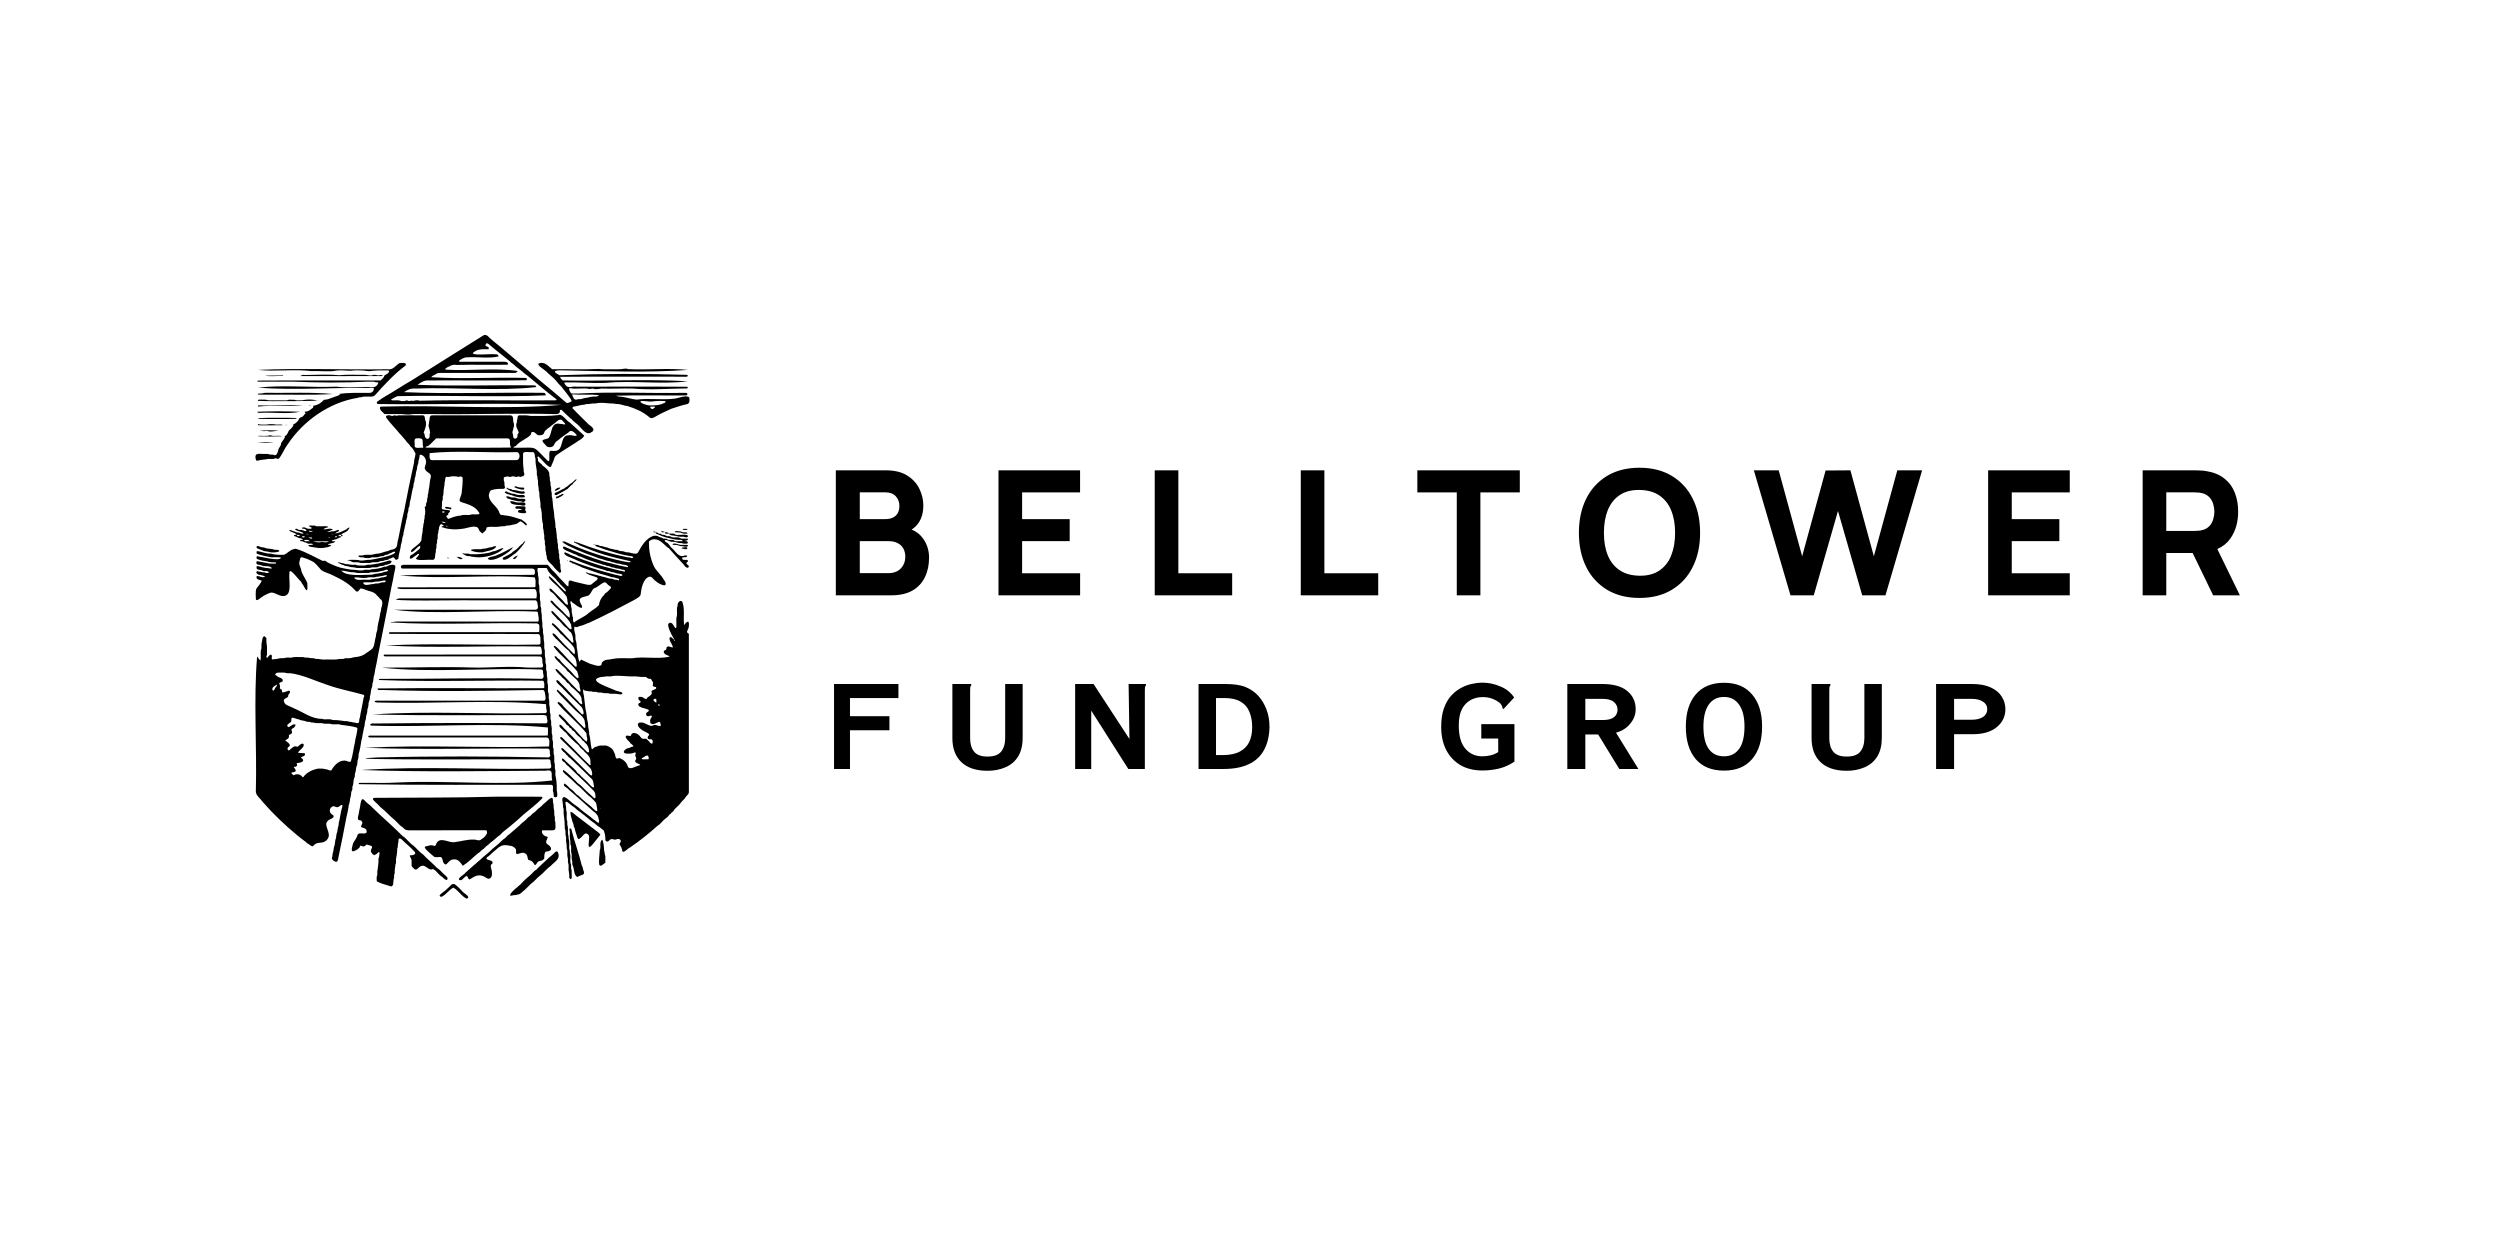
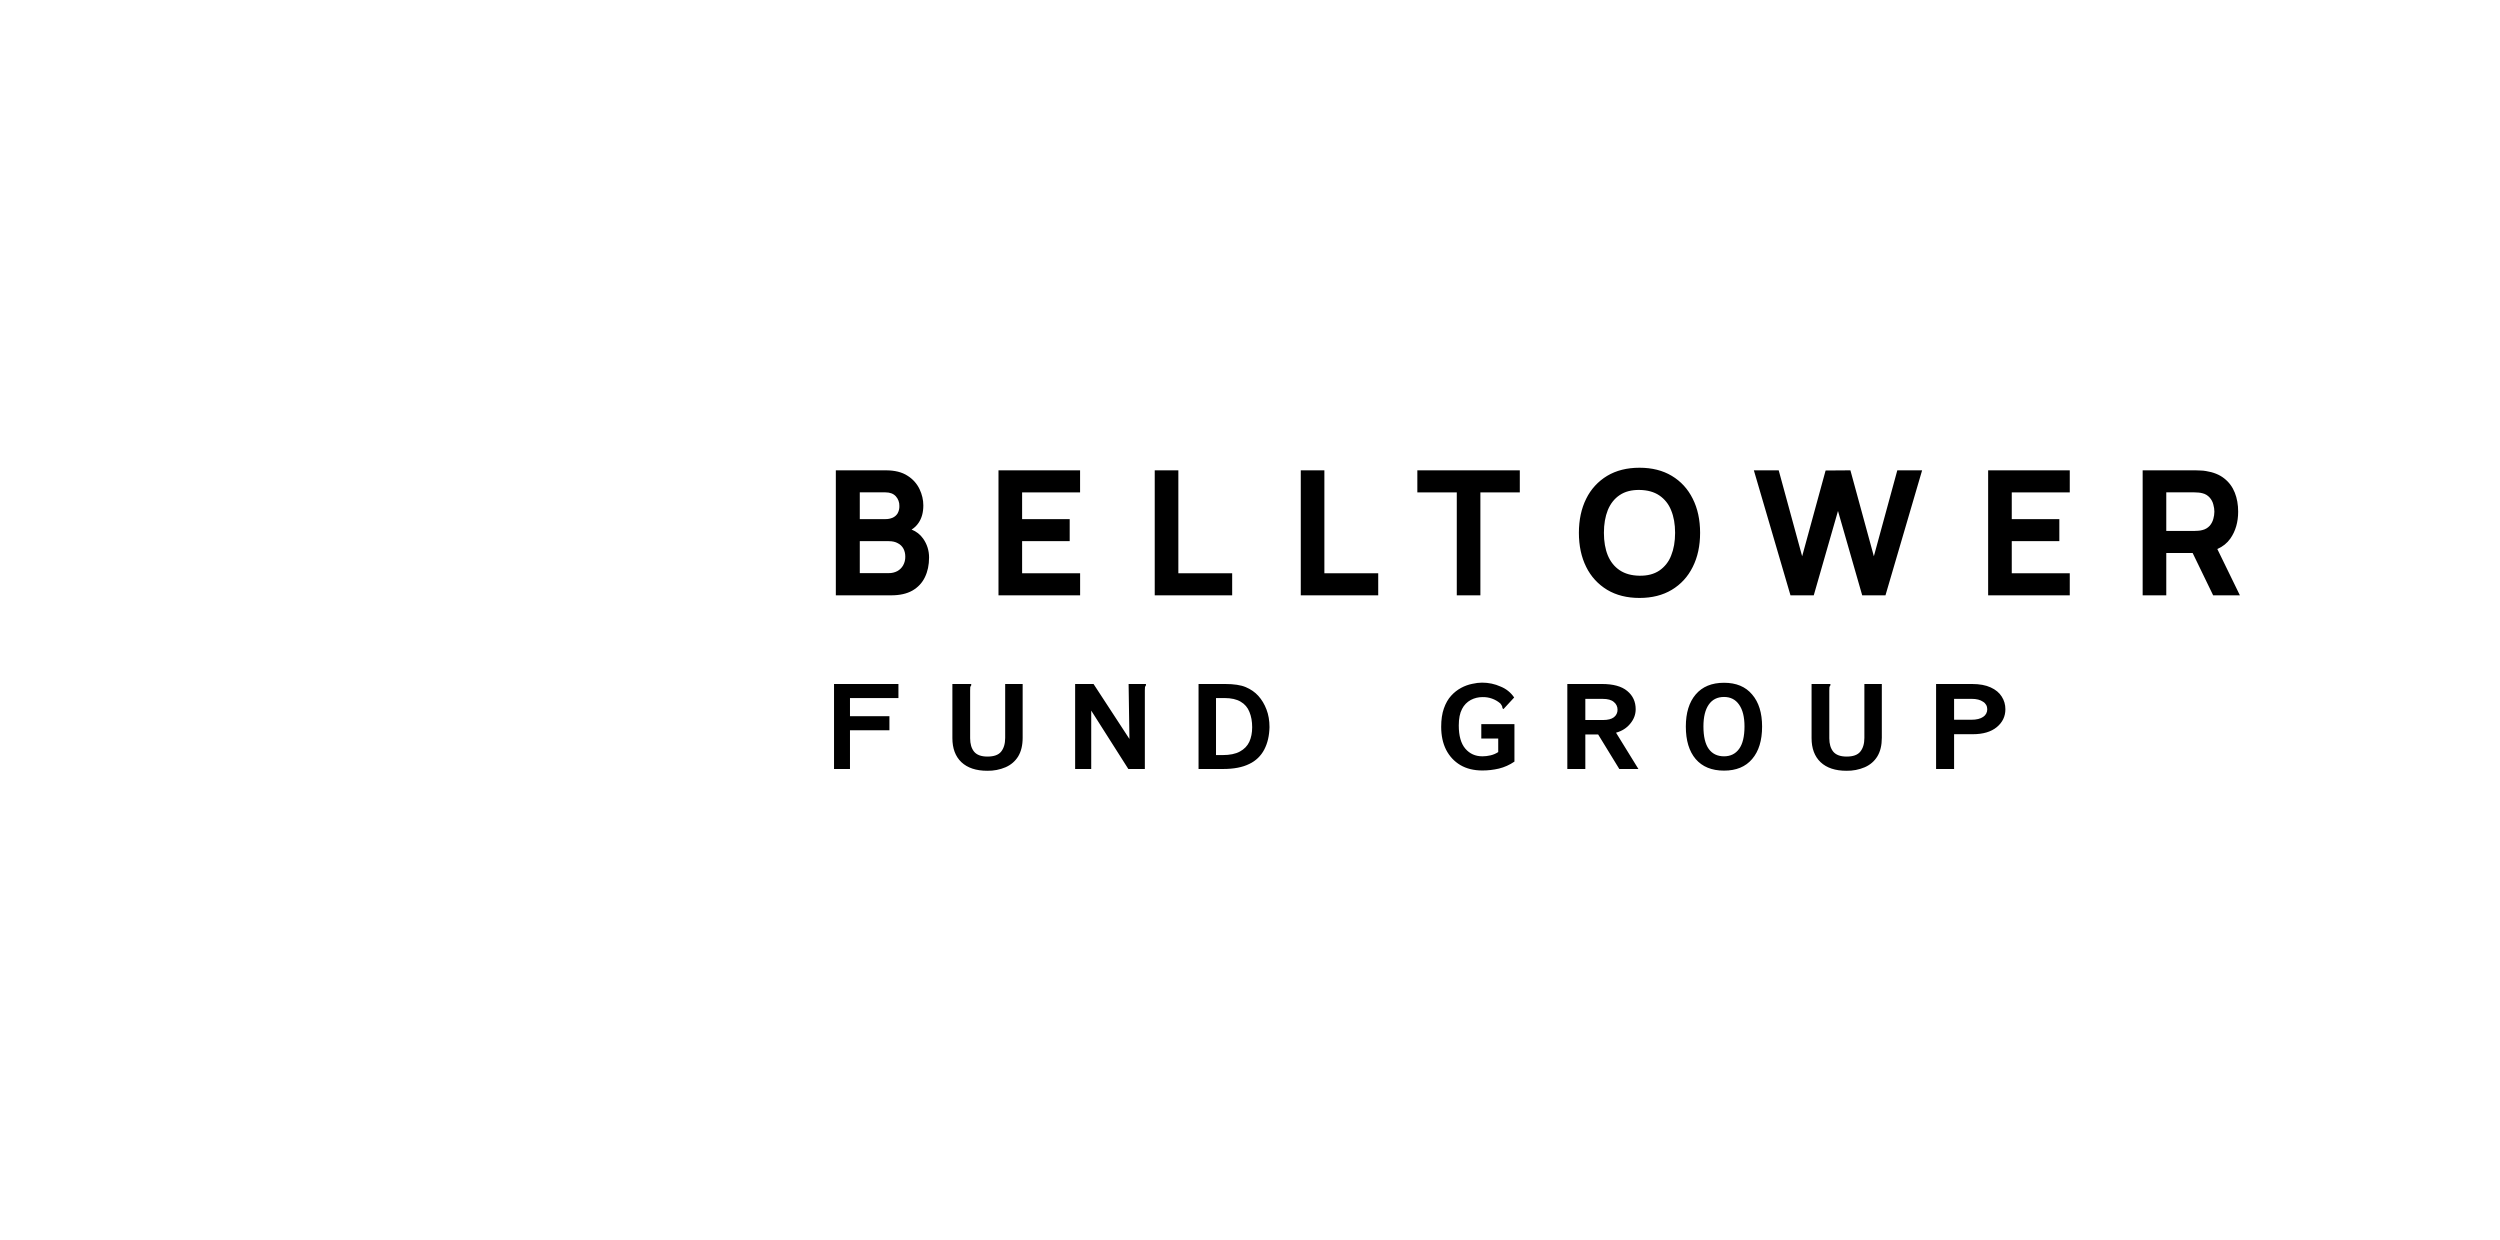
<svg xmlns="http://www.w3.org/2000/svg" width="129" height="64" viewBox="0 0 129 64" fill="none">
  <path fill-rule="evenodd" clip-rule="evenodd" d="M84.598 30.854C83.953 30.854 83.396 30.714 82.928 30.434C82.462 30.153 82.087 29.743 81.848 29.254C81.597 28.75 81.471 28.164 81.471 27.494C81.471 26.825 81.597 26.238 81.848 25.734C82.087 25.245 82.462 24.836 82.928 24.555C83.396 24.275 83.953 24.135 84.598 24.135C85.244 24.135 85.799 24.275 86.265 24.555C86.734 24.836 87.094 25.229 87.345 25.734C87.599 26.238 87.725 26.825 87.725 27.494C87.725 28.164 87.599 28.75 87.345 29.254C87.094 29.76 86.734 30.152 86.265 30.434C85.799 30.714 85.243 30.854 84.598 30.854ZM84.598 29.707C85.008 29.713 85.348 29.625 85.62 29.443C85.898 29.253 86.111 28.983 86.23 28.668C86.367 28.334 86.435 27.942 86.435 27.494C86.435 27.046 86.367 26.658 86.229 26.329C86.108 26.017 85.896 25.75 85.619 25.563C85.349 25.381 85.008 25.287 84.599 25.281C84.189 25.275 83.849 25.363 83.577 25.546C83.305 25.728 83.101 25.986 82.963 26.32C82.829 26.655 82.762 27.046 82.762 27.494C82.762 27.942 82.829 28.331 82.963 28.659C83.101 28.988 83.305 29.243 83.577 29.425C83.849 29.607 84.188 29.701 84.598 29.707ZM90.499 24.269L92.389 30.719H93.59L94.84 26.365L96.09 30.72H97.29L99.181 24.269H97.901L96.691 28.704L95.481 24.269L94.201 24.278L92.991 28.704L91.781 24.269H90.499ZM102.588 30.719V24.269H106.8V25.407H103.807V26.787H106.262V27.924H103.807V29.582H106.8V30.72L102.588 30.719ZM110.561 30.719V24.269H113.285C113.348 24.269 113.432 24.272 113.536 24.278C113.644 24.281 113.739 24.29 113.823 24.305C114.208 24.365 114.523 24.491 114.768 24.685C115.016 24.879 115.198 25.125 115.315 25.42C115.431 25.713 115.489 26.04 115.489 26.401C115.489 26.941 115.355 27.405 115.086 27.79C114.92 28.026 114.696 28.206 114.414 28.33L115.579 30.72H114.199L113.14 28.534H111.78V30.72L110.561 30.719ZM111.78 27.396H113.231C113.294 27.396 113.363 27.393 113.437 27.386C113.512 27.381 113.581 27.369 113.644 27.351C113.791 27.317 113.923 27.238 114.024 27.127C114.111 27.024 114.174 26.903 114.208 26.773C114.243 26.652 114.261 26.527 114.262 26.401C114.262 26.285 114.244 26.162 114.208 26.034C114.176 25.903 114.113 25.782 114.024 25.68C113.925 25.566 113.792 25.485 113.644 25.451C113.576 25.432 113.507 25.421 113.437 25.416C113.369 25.41 113.3 25.406 113.231 25.406H111.78V27.396ZM75.17 25.406V30.72H76.388V25.407H78.422V24.269H73.135V25.407H75.169L75.17 25.406ZM67.12 30.72V24.269H68.338V29.582H71.116V30.72H67.12ZM59.584 24.269V30.719H63.58V29.582H60.803V24.269H59.584ZM51.522 30.719V24.269H55.732V25.407H52.741V26.787H55.196V27.924H52.741V29.582H55.734V30.72H51.521L51.522 30.719ZM43.129 24.269V30.719H45.987C46.426 30.719 46.79 30.638 47.08 30.474C47.37 30.306 47.585 30.076 47.725 29.784C47.868 29.491 47.94 29.152 47.94 28.767C47.94 28.408 47.838 28.084 47.635 27.794C47.487 27.582 47.279 27.419 47.038 27.326C47.18 27.239 47.3 27.124 47.398 26.979C47.562 26.74 47.644 26.44 47.644 26.079C47.644 25.795 47.579 25.514 47.447 25.236C47.31 24.951 47.094 24.712 46.825 24.546C46.541 24.361 46.169 24.269 45.709 24.269H43.129ZM45.861 29.573H44.365V27.924H45.861C46.049 27.924 46.206 27.96 46.331 28.032C46.454 28.094 46.554 28.192 46.619 28.314C46.681 28.434 46.713 28.57 46.713 28.722C46.717 28.88 46.678 29.036 46.601 29.174C46.531 29.298 46.427 29.401 46.301 29.47C46.165 29.54 46.014 29.576 45.861 29.573ZM45.691 26.786H44.365V25.406H45.691C45.924 25.406 46.101 25.474 46.224 25.608C46.347 25.744 46.413 25.922 46.408 26.105C46.414 26.241 46.381 26.376 46.314 26.495C46.253 26.592 46.164 26.669 46.058 26.715C45.942 26.764 45.817 26.788 45.691 26.786ZM75.351 39.476C75.67 39.664 76.05 39.757 76.491 39.757C76.777 39.757 77.061 39.725 77.343 39.659C77.629 39.589 77.896 39.469 78.145 39.299V37.364H76.435V38.11H77.308V38.807C77.185 38.887 77.054 38.943 76.913 38.976C76.773 39.009 76.632 39.026 76.491 39.026C76.129 39.026 75.836 38.894 75.611 38.631C75.386 38.368 75.273 37.969 75.273 37.434C75.273 37.078 75.329 36.794 75.442 36.582C75.541 36.385 75.698 36.223 75.892 36.118C76.08 36.019 76.282 35.97 76.498 35.97C76.833 35.962 77.158 36.077 77.413 36.294C77.449 36.337 77.48 36.384 77.505 36.434C77.519 36.467 77.526 36.503 77.525 36.54L77.582 36.59L77.624 36.54L78.131 35.991C77.96 35.737 77.718 35.541 77.434 35.428C77.134 35.292 76.814 35.224 76.477 35.224C76.322 35.224 76.151 35.244 75.963 35.287C75.767 35.327 75.577 35.396 75.4 35.491C75.204 35.596 75.028 35.734 74.879 35.9C74.724 36.068 74.599 36.287 74.505 36.554C74.412 36.817 74.365 37.134 74.365 37.504C74.365 37.955 74.449 38.349 74.618 38.687C74.792 39.025 75.037 39.288 75.351 39.476ZM87.496 39.166C87.839 39.565 88.326 39.764 88.96 39.764C89.59 39.764 90.072 39.565 90.41 39.166C90.753 38.767 90.924 38.209 90.924 37.491C90.924 36.786 90.754 36.235 90.41 35.836C90.072 35.432 89.59 35.231 88.96 35.231C88.327 35.231 87.839 35.432 87.496 35.836C87.158 36.235 86.989 36.786 86.989 37.49C86.989 38.209 87.158 38.767 87.496 39.166ZM89.735 38.646C89.552 38.898 89.293 39.026 88.96 39.026C88.618 39.026 88.355 38.898 88.172 38.646C87.989 38.392 87.897 38.004 87.897 37.483C87.897 36.995 87.989 36.62 88.172 36.357C88.355 36.094 88.618 35.963 88.96 35.963C89.293 35.963 89.552 36.094 89.735 36.357C89.922 36.62 90.016 36.995 90.016 37.484C90.016 38.004 89.922 38.393 89.735 38.646ZM95.279 39.772C94.702 39.772 94.256 39.624 93.942 39.328C93.632 39.032 93.477 38.619 93.477 38.089V35.294H94.449V35.364C94.426 35.391 94.409 35.422 94.399 35.456C94.395 35.489 94.392 35.546 94.392 35.625V38.096C94.392 38.387 94.46 38.617 94.596 38.786C94.737 38.955 94.967 39.039 95.286 39.039C95.62 39.039 95.854 38.955 95.99 38.786C96.131 38.612 96.202 38.376 96.202 38.075V35.295H97.102V38.068C97.102 38.458 97.025 38.778 96.87 39.032C96.716 39.282 96.5 39.467 96.223 39.589C95.925 39.716 95.603 39.778 95.279 39.772ZM99.902 39.68V35.294H101.753C102.143 35.294 102.464 35.353 102.718 35.47C102.976 35.587 103.166 35.745 103.288 35.942C103.415 36.139 103.478 36.357 103.478 36.596C103.478 36.967 103.33 37.275 103.035 37.519C102.739 37.763 102.326 37.885 101.796 37.885H100.831V39.68H99.902ZM100.831 37.139H101.725C101.988 37.139 102.19 37.089 102.331 36.991C102.397 36.949 102.451 36.89 102.488 36.821C102.525 36.752 102.544 36.674 102.542 36.596C102.543 36.518 102.524 36.441 102.486 36.373C102.447 36.305 102.392 36.248 102.324 36.209C102.183 36.111 101.988 36.061 101.739 36.061H100.831V37.139ZM80.874 39.68V35.294H82.662C83.244 35.294 83.678 35.414 83.965 35.654C84.255 35.892 84.401 36.207 84.401 36.596C84.401 36.869 84.307 37.118 84.119 37.343C83.936 37.568 83.692 37.723 83.387 37.807L84.542 39.68H83.556L82.465 37.899H81.803V39.68H80.874ZM81.804 37.153H82.711C82.965 37.153 83.153 37.106 83.275 37.012C83.336 36.966 83.385 36.907 83.418 36.838C83.451 36.769 83.468 36.694 83.465 36.618C83.466 36.542 83.449 36.467 83.416 36.398C83.383 36.33 83.335 36.27 83.275 36.223C83.153 36.115 82.96 36.062 82.697 36.062H81.803V37.152L81.804 37.153ZM61.845 39.68V35.294H63.211C63.671 35.294 64.028 35.348 64.281 35.456C64.539 35.564 64.755 35.714 64.929 35.906C65.107 36.104 65.248 36.338 65.351 36.611C65.454 36.878 65.506 37.181 65.506 37.519C65.496 37.965 65.407 38.349 65.238 38.673C65.07 39 64.798 39.263 64.464 39.419C64.117 39.593 63.664 39.68 63.105 39.68H61.845ZM62.746 38.962H63.084C63.46 38.962 63.758 38.901 63.978 38.779C64.204 38.657 64.365 38.49 64.464 38.279C64.563 38.063 64.612 37.812 64.612 37.526C64.612 37.226 64.565 36.963 64.471 36.737C64.381 36.507 64.231 36.331 64.021 36.209C63.814 36.083 63.532 36.019 63.176 36.019H62.746V38.962ZM56.427 35.294H55.477V39.68H56.307V36.667L58.222 39.68H59.074V35.625C59.074 35.545 59.076 35.489 59.081 35.456C59.091 35.422 59.108 35.391 59.131 35.364V35.294H58.236L58.279 38.131L56.427 35.294ZM50.946 39.772C50.368 39.772 49.923 39.624 49.608 39.328C49.298 39.032 49.143 38.619 49.143 38.089V35.294H50.115V35.364C50.092 35.391 50.075 35.422 50.065 35.456C50.061 35.489 50.059 35.546 50.059 35.625V38.096C50.059 38.387 50.127 38.617 50.263 38.786C50.403 38.955 50.633 39.039 50.953 39.039C51.286 39.039 51.521 38.955 51.657 38.786C51.797 38.612 51.867 38.376 51.867 38.075V35.295H52.769V38.068C52.769 38.458 52.691 38.778 52.537 39.032C52.382 39.282 52.166 39.467 51.889 39.589C51.591 39.716 51.27 39.778 50.946 39.772ZM43.036 35.294V39.68H43.859V37.68H45.894V36.956H43.859V36.019H46.359V35.294H43.036Z" fill="black" />
-   <path d="M30.695 28.089C30.707 28.12 30.735 28.118 30.76 28.115C30.835 28.105 30.901 28.142 30.964 28.174C31.094 28.159 31.205 28.249 31.333 28.247C31.456 28.325 31.61 28.32 31.742 28.369C31.866 28.35 31.963 28.452 32.085 28.439C32.17 28.437 32.248 28.487 32.328 28.501C32.506 28.485 32.663 28.594 32.841 28.563C32.886 28.558 32.917 28.52 32.934 28.483C33.122 28.149 33.329 27.784 33.712 27.653C33.768 27.64 33.825 27.639 33.881 27.649C33.936 27.659 33.989 27.681 34.036 27.713C34.048 27.725 34.075 27.724 34.094 27.73C34.179 27.746 34.214 27.815 34.306 27.795C34.357 27.795 34.406 27.794 34.448 27.837C34.518 27.877 34.618 27.852 34.698 27.857C34.768 27.842 34.791 27.923 34.855 27.926H35.242C35.188 27.855 35.144 27.854 35.071 27.858C34.829 27.86 34.597 27.78 34.366 27.73C34.195 27.686 34.038 27.607 33.873 27.541C33.826 27.523 33.823 27.49 33.824 27.451C33.836 27.474 33.86 27.468 33.88 27.473C33.947 27.484 33.979 27.556 34.05 27.54C34.116 27.528 34.138 27.608 34.207 27.598C34.316 27.582 34.389 27.686 34.497 27.668C34.586 27.646 34.637 27.73 34.724 27.729C34.844 27.746 34.979 27.697 35.088 27.761C35.131 27.795 35.182 27.797 35.234 27.796H35.491C35.525 27.904 35.387 27.885 35.321 27.914C35.367 27.937 35.444 27.907 35.473 27.948C35.506 28.028 35.494 28.053 35.413 28.052C35.343 28.052 35.269 28.068 35.2 28.03C35.115 28.012 35.025 28.036 34.939 27.994C34.868 27.966 34.792 27.954 34.716 27.957C34.568 27.979 34.453 27.847 34.316 27.865C34.266 27.905 34.347 27.962 34.379 27.981C34.509 28.037 34.553 28.169 34.644 28.262C34.845 28.412 35.004 28.788 35.3 28.674C35.353 28.654 35.412 28.655 35.464 28.678C35.42 28.798 35.294 28.734 35.206 28.768C35.176 28.816 35.23 28.838 35.226 28.874C35.301 28.913 35.554 28.841 35.487 28.988C35.362 29.055 35.431 29.101 35.51 29.165C35.563 29.22 35.56 29.24 35.495 29.299C35.412 29.302 35.326 29.218 35.284 29.139C35.061 28.883 34.822 28.649 34.604 28.389C34.561 28.325 34.503 28.273 34.435 28.236C34.324 28.153 34.228 28.036 34.113 27.956C33.927 27.815 33.66 27.752 33.483 27.948C33.477 28.357 33.55 28.776 33.714 29.158C33.83 29.453 34.109 29.638 34.254 29.916C34.326 29.982 34.428 30.217 34.252 30.203C34.002 30.143 33.806 29.99 33.639 29.796C33.493 29.678 33.312 29.854 33.233 30.003C33.137 30.183 33.093 30.393 33.067 30.593C33.08 30.802 32.87 30.855 32.736 30.953C31.973 31.361 31.206 31.763 30.419 32.125C30.312 32.162 30.206 32.205 30.103 32.252C30.006 32.294 29.896 32.291 29.804 32.352C29.764 32.37 29.693 32.355 29.65 32.33C29.578 32.53 29.71 32.675 29.692 32.869C29.684 32.972 29.715 33.069 29.742 33.166C29.767 33.294 29.745 33.43 29.791 33.555C29.823 33.77 29.813 33.939 29.898 34.155L29.983 34.033C30.151 34.105 30.283 34.181 30.446 34.25C30.605 34.283 30.916 34.439 31.039 34.305C31.023 34.116 31.251 34.039 31.404 34.032C31.479 34.045 31.541 33.998 31.617 34.002C31.942 33.932 32.284 33.977 32.621 33.965C33.254 33.861 33.922 34.024 34.55 33.885C34.513 33.82 34.436 33.825 34.379 33.786C34.261 33.744 34.176 33.592 34.337 33.542C34.389 33.526 34.388 33.47 34.391 33.422C34.44 33.288 34.609 33.398 34.706 33.414C34.741 33.36 34.666 33.264 34.64 33.203C34.59 33.109 34.515 32.996 34.561 32.882C34.626 32.872 34.681 32.887 34.709 32.949C34.73 32.993 34.766 32.989 34.803 32.99C34.78 33.016 34.767 33.09 34.829 33.068C34.816 33.027 34.803 32.986 34.769 32.959C34.682 32.815 34.615 32.661 34.543 32.509C34.511 32.397 34.406 32.193 34.554 32.136C34.584 32.131 34.614 32.135 34.641 32.146C34.669 32.158 34.692 32.178 34.708 32.203C34.766 32.263 34.795 32.383 34.874 32.413C34.913 32.39 34.899 32.323 34.901 32.285C34.914 32.12 34.872 31.948 34.926 31.789C34.958 31.625 34.896 31.441 34.956 31.282C34.968 31.262 34.964 31.232 34.965 31.206C34.959 31.089 35.12 30.926 35.209 31.056C35.349 31.431 35.247 31.851 35.301 32.239C35.353 32.239 35.344 32.189 35.367 32.168C35.551 31.959 35.567 32.156 35.542 32.343C35.532 32.416 35.489 32.485 35.463 32.555C35.422 32.633 35.479 32.661 35.546 32.705C35.546 32.77 35.548 32.838 35.545 32.905C35.545 35.515 35.547 38.183 35.546 40.813C35.575 40.986 35.408 41.057 35.34 41.19C35.331 41.216 35.301 41.234 35.28 41.256C35.216 41.323 35.148 41.386 35.096 41.466C34.997 41.603 34.836 41.691 34.753 41.843C34.746 41.858 34.733 41.875 34.719 41.88C34.647 41.904 34.633 41.992 34.561 42.018C34.498 42.107 34.42 42.185 34.33 42.248C34.185 42.344 34.1 42.514 33.943 42.598C33.49 43.004 33.003 43.398 32.492 43.741C32.392 43.771 32.15 44.084 32.104 43.891C32.093 43.794 32.058 43.702 32.001 43.623C31.908 43.526 32.072 43.459 32.027 43.367C32.001 43.327 31.972 43.288 31.916 43.291C31.878 43.293 31.841 43.289 31.805 43.311C31.655 43.374 31.584 43.204 31.429 43.371C31.371 43.458 31.223 43.431 31.237 43.314C31.238 43.171 31.215 43.029 31.168 42.894C31.161 42.879 31.158 42.857 31.148 42.85C31.047 42.773 30.958 42.681 30.843 42.624C30.742 42.528 30.632 42.441 30.516 42.364C30.404 42.295 30.323 42.189 30.209 42.121C30.169 42.091 30.144 42.041 30.09 42.027C30.03 41.984 29.981 41.921 29.912 41.887C29.787 41.815 29.699 41.694 29.576 41.617C29.446 41.561 29.106 41.142 29.189 41.537C29.236 41.647 29.184 41.764 29.236 41.874C29.256 42.008 29.227 42.161 29.246 42.295C29.295 42.383 29.261 42.481 29.276 42.572C29.324 42.682 29.299 42.799 29.305 42.912C29.29 43.017 29.34 43.109 29.339 43.214C29.339 43.256 29.338 43.298 29.36 43.338C29.387 43.451 29.364 43.578 29.372 43.695C29.372 43.75 29.364 43.805 29.394 43.858C29.414 43.929 29.384 44.012 29.424 44.083C29.459 44.25 29.391 44.438 29.461 44.601C29.492 44.687 29.442 44.802 29.492 44.89C29.5 44.903 29.498 44.923 29.498 44.94C29.479 45.04 29.551 45.37 29.44 45.362C29.401 45.34 29.37 45.312 29.372 45.262C29.385 45.133 29.357 45.022 29.339 44.896C29.329 44.773 29.362 44.646 29.316 44.529C29.302 44.501 29.307 44.462 29.306 44.429C29.321 44.314 29.272 44.215 29.273 44.101C29.267 44 29.292 43.896 29.244 43.798C29.232 43.695 29.251 43.588 29.218 43.482C29.188 43.365 29.236 43.234 29.19 43.116C29.156 43.012 29.21 42.891 29.152 42.791C29.139 42.772 29.143 42.741 29.143 42.716C29.143 42.487 29.125 42.258 29.089 42.032C29.06 41.907 29.121 41.763 29.048 41.645C29.065 41.512 29.018 41.385 29.014 41.253C29.044 40.957 29.344 41.283 29.457 41.367C29.57 41.474 29.703 41.557 29.83 41.647C30.031 41.837 30.265 41.994 30.484 42.165C30.558 42.22 30.619 42.292 30.704 42.334C30.788 42.402 30.937 42.567 30.91 42.331C30.885 42.246 30.872 42.144 30.828 42.068C30.771 42.031 30.759 41.954 30.692 41.923C30.6 41.849 30.497 41.773 30.413 41.683C30.059 41.363 29.701 41.047 29.339 40.737C29.273 40.631 28.991 40.56 29.133 40.427C29.275 40.512 29.36 40.654 29.5 40.745C29.628 40.825 29.7 40.987 29.841 41.049C30.049 41.256 30.278 41.446 30.51 41.626C30.595 41.711 30.887 42.04 30.809 41.71C30.749 41.331 30.777 41.453 30.52 41.174C30.303 41.017 30.127 40.804 29.927 40.621C29.712 40.468 29.55 40.255 29.339 40.095C29.271 40.003 29.149 39.966 29.095 39.861C29.023 39.835 29.049 39.783 29.055 39.724C29.314 39.87 29.515 40.124 29.734 40.328C29.801 40.419 29.906 40.465 29.984 40.545C30.174 40.742 30.371 40.927 30.576 41.107C30.673 41.221 30.753 41.231 30.722 41.044C30.723 40.995 30.714 40.947 30.695 40.902C30.676 40.857 30.648 40.817 30.612 40.784C30.209 40.364 29.772 39.985 29.365 39.574C29.334 39.54 29.297 39.51 29.257 39.486C29.201 39.443 29.167 39.34 29.094 39.314C28.965 39.266 28.953 39.045 29.106 39.187C29.263 39.353 29.442 39.494 29.606 39.653C29.663 39.721 29.742 39.77 29.777 39.857C29.817 39.905 29.88 39.933 29.924 39.977C29.961 40.01 29.967 40.073 30.026 40.084C30.096 40.18 30.203 40.238 30.28 40.328C30.349 40.383 30.6 40.711 30.642 40.618C30.65 40.601 30.659 40.574 30.652 40.558C30.609 40.43 30.638 40.285 30.524 40.184C30.193 39.848 29.844 39.53 29.509 39.204C29.458 39.159 29.42 39.099 29.353 39.074C29.338 39.066 29.325 39.054 29.318 39.038C29.305 38.996 29.268 38.985 29.238 38.963C29.207 38.923 29.182 38.876 29.144 38.844C29.069 38.821 28.839 38.551 29.042 38.614C29.512 39.042 29.959 39.497 30.414 39.95C30.646 40.185 30.552 39.717 30.45 39.628C29.95 39.128 29.448 38.628 28.946 38.143C28.92 38.121 28.881 38.066 28.922 38.037C28.999 37.987 29.159 38.239 29.236 38.287C29.64 38.672 30.014 39.096 30.423 39.474C30.52 39.517 30.449 39.358 30.467 39.314C30.484 39.124 30.363 38.964 30.219 38.846C30.149 38.794 30.113 38.708 30.039 38.66C29.979 38.608 29.909 38.565 29.878 38.484C29.828 38.422 29.752 38.378 29.692 38.321C29.539 38.177 29.378 38.027 29.244 37.865C29.218 37.789 29.141 37.771 29.09 37.72C29.039 37.646 28.958 37.602 28.902 37.534C28.876 37.49 28.83 37.422 28.896 37.393C29.01 37.422 29.063 37.565 29.16 37.633C29.405 37.884 29.667 38.131 29.891 38.387C30.006 38.53 30.157 38.654 30.283 38.79C30.313 38.826 30.383 38.844 30.394 38.79C30.404 38.674 30.354 38.55 30.299 38.445C30.259 38.37 30.176 38.344 30.147 38.267C30.097 38.229 30.034 38.208 30.009 38.142C29.949 38.046 29.841 37.992 29.763 37.91C29.688 37.846 29.655 37.73 29.553 37.696C29.5 37.676 29.507 37.616 29.47 37.588C29.436 37.564 29.386 37.562 29.374 37.512C29.349 37.431 29.231 37.43 29.203 37.348C29.187 37.259 28.633 36.854 28.902 36.871C29.082 37.032 29.255 37.214 29.41 37.401C29.604 37.581 29.793 37.773 29.964 37.976C30.063 38.073 30.154 38.206 30.277 38.267C30.301 38.198 30.313 38.121 30.291 38.069C30.251 37.979 30.295 37.884 30.235 37.801C29.783 37.255 29.215 36.819 28.761 36.273L28.82 36.213C28.904 36.282 29.01 36.318 29.054 36.425C29.312 36.683 29.56 36.951 29.808 37.217C29.86 37.279 29.922 37.332 29.98 37.39C30.037 37.425 30.168 37.647 30.203 37.526C30.225 37.424 30.169 37.339 30.173 37.238C30.161 37.082 30.035 36.957 29.919 36.858C29.588 36.583 29.303 36.25 28.992 35.95C28.908 35.864 28.831 35.772 28.752 35.68C28.72 35.643 28.722 35.641 28.769 35.582C29.203 35.962 29.581 36.411 29.987 36.818C30.217 37.018 30.087 36.511 29.967 36.443C29.67 36.138 29.353 35.856 29.069 35.548C29.003 35.445 28.636 35.209 28.716 35.099C28.826 35.072 28.913 35.256 28.997 35.313C29.299 35.603 29.557 35.929 29.865 36.215C29.89 36.287 29.959 36.305 30.008 36.343C30.1 36.312 29.986 36.162 30.012 36.067C29.991 35.843 29.691 35.626 29.532 35.477C29.43 35.431 29.413 35.304 29.309 35.256C29.272 35.235 29.241 35.206 29.217 35.171C29.167 35.064 29.062 35.023 28.988 34.941C28.97 34.918 28.958 34.885 28.936 34.871C28.829 34.784 28.737 34.681 28.662 34.565C28.681 34.443 28.812 34.6 28.852 34.636C29.005 34.786 29.154 34.929 29.303 35.087C29.41 35.212 29.525 35.33 29.643 35.446C29.741 35.528 29.807 35.65 29.929 35.701C30.001 35.611 29.901 35.529 29.914 35.436C29.92 35.124 29.609 34.968 29.426 34.766C29.389 34.693 29.298 34.672 29.255 34.604C29.2 34.498 29.108 34.43 29.023 34.354C28.893 34.191 28.689 34.078 28.612 33.882C28.632 33.841 28.702 33.87 28.717 33.888C28.748 33.955 28.803 33.99 28.862 34.025C28.88 34.035 28.901 34.052 28.907 34.07C28.933 34.142 28.994 34.185 29.044 34.236C29.238 34.446 29.462 34.626 29.638 34.852C29.934 35.178 29.862 34.871 29.785 34.648C29.425 34.188 28.915 33.84 28.57 33.368C28.614 33.19 28.992 33.698 29.064 33.745C29.258 33.967 29.463 34.179 29.674 34.385C29.829 34.512 29.731 34.105 29.711 34.039C29.649 33.849 29.453 33.761 29.359 33.592C29.349 33.572 29.322 33.559 29.303 33.544C29.146 33.426 29.021 33.274 28.88 33.14C28.753 33 28.579 32.888 28.503 32.712C28.563 32.567 28.857 32.993 28.928 33.042C29.143 33.293 29.397 33.519 29.626 33.756C29.695 33.742 29.653 33.498 29.63 33.444C29.485 33.184 29.223 33.008 29.03 32.785C28.955 32.738 28.892 32.674 28.845 32.599C28.744 32.47 28.608 32.364 28.497 32.242C28.462 32.205 28.464 32.202 28.512 32.149C28.704 32.258 28.844 32.464 29.009 32.614C29.167 32.792 29.339 32.959 29.498 33.134C29.527 33.177 29.59 33.167 29.594 33.127C29.566 32.956 29.559 32.766 29.454 32.627C29.346 32.562 29.291 32.427 29.176 32.362C29.014 32.251 28.926 32.045 28.753 31.95C28.689 31.841 28.585 31.768 28.503 31.669C28.463 31.629 28.393 31.479 28.522 31.539C28.786 31.821 29.065 32.079 29.316 32.373C29.354 32.425 29.507 32.546 29.496 32.395C29.466 32.339 29.481 32.277 29.466 32.221C29.249 31.76 28.738 31.464 28.419 31.065C28.366 30.952 28.501 30.98 28.546 31.062C28.684 31.22 28.842 31.359 28.992 31.504C29.122 31.621 29.238 31.788 29.384 31.874C29.436 31.698 29.365 31.489 29.246 31.354C29.048 31.142 28.823 30.956 28.644 30.727C28.596 30.656 28.533 30.597 28.459 30.555C28.349 30.514 28.285 30.272 28.463 30.407C28.656 30.6 28.85 30.793 29.041 30.988C29.146 31.096 29.129 31.141 29.29 31.22C29.331 31.133 29.272 31.063 29.275 30.98C29.285 30.91 29.247 30.849 29.238 30.782C29.129 30.619 28.981 30.478 28.843 30.337C28.763 30.223 28.228 29.831 28.335 29.727C28.591 29.913 28.795 30.184 29.034 30.4C29.091 30.443 29.127 30.538 29.211 30.511C29.15 30.312 28.945 30.238 28.848 30.064C28.75 30.006 28.708 29.896 28.623 29.825C28.478 29.691 28.304 29.553 28.239 29.361C28.234 29.324 28.199 29.309 28.161 29.309H27.749C27.705 29.411 27.752 29.499 27.76 29.599C27.747 29.694 27.796 29.769 27.794 29.862C27.799 29.948 27.784 30.047 27.797 30.131C27.867 30.289 27.799 30.458 27.852 30.621C27.88 30.757 27.834 30.901 27.882 31.039C27.912 31.139 27.855 31.256 27.917 31.351C27.93 31.369 27.925 31.401 27.927 31.426C27.912 31.565 27.967 31.69 27.957 31.831C27.947 31.973 28.002 32.104 27.987 32.249C27.971 32.359 28.028 32.451 28.019 32.563C28.004 32.681 28.065 32.781 28.054 32.903C28.039 33.02 28.092 33.123 28.084 33.243C28.091 33.348 28.064 33.457 28.114 33.557C28.122 33.69 28.1 33.822 28.137 33.952C28.166 34.057 28.122 34.173 28.171 34.278C28.189 34.313 28.178 34.362 28.181 34.405C28.185 34.485 28.166 34.567 28.211 34.642C28.226 34.749 28.203 34.862 28.239 34.971C28.267 35.075 28.218 35.195 28.264 35.3C28.287 35.4 28.268 35.514 28.274 35.618C28.274 35.665 28.27 35.711 28.301 35.753C28.331 35.842 28.301 35.953 28.315 36.045C28.357 36.148 28.338 36.255 28.343 36.361C28.356 36.454 28.383 36.541 28.372 36.638C28.374 36.701 28.371 36.762 28.398 36.825C28.431 36.935 28.375 37.067 28.432 37.177C28.456 37.281 28.422 37.398 28.463 37.505C28.494 37.638 28.439 37.788 28.496 37.922C28.523 38.02 28.474 38.139 28.526 38.237C28.543 38.316 28.528 38.409 28.533 38.492C28.533 38.518 28.526 38.548 28.537 38.568C28.579 38.64 28.564 38.718 28.567 38.793C28.569 38.856 28.56 38.92 28.596 38.98C28.61 39.072 28.596 39.178 28.601 39.274C28.601 39.299 28.596 39.329 28.607 39.349C28.661 39.471 28.598 39.603 28.656 39.726C28.671 39.818 28.65 39.925 28.662 40.02C28.715 40.243 28.731 40.475 28.729 40.706C28.717 40.83 28.778 40.944 28.754 41.072C28.754 41.16 28.582 41.156 28.572 41.08C28.558 41.004 28.581 40.928 28.54 40.855C28.496 40.754 28.608 40.517 28.448 40.496C25.148 40.485 21.844 40.522 18.553 40.464C18.53 40.462 18.508 40.454 18.511 40.427C18.513 40.401 18.537 40.397 18.559 40.397C19.196 40.383 19.842 40.421 20.473 40.379C23.096 40.251 26.002 40.561 28.497 40.271C28.403 39.979 28.623 39.68 28.127 39.769C24.97 39.786 21.773 39.841 18.633 39.733C21.771 39.518 25.138 39.734 28.35 39.658C28.535 39.629 28.388 39.388 28.405 39.268C28.404 39.151 28.268 39.184 28.189 39.18C27.799 39.166 15.999 39.242 19.499 39.083C22.421 39.011 25.402 39.025 28.324 39.083C28.351 39.047 28.407 39.014 28.398 38.972C28.326 38.867 28.443 38.613 28.241 38.629C25.111 38.589 21.917 38.707 18.821 38.585C21.951 38.421 25.179 38.615 28.334 38.518C28.335 38.383 28.405 38.09 28.224 38.054C25.214 38.052 22.204 38.054 19.194 38.054C19.132 38.051 19.064 38.068 19.011 38.026C18.978 37.99 19.03 37.959 19.065 37.957C22.075 37.954 25.084 37.957 28.093 37.956C28.148 37.956 28.203 37.954 28.263 37.952C28.286 37.813 28.27 37.678 28.273 37.538C25.397 37.261 22.159 37.54 19.165 37.442C18.99 37.402 19.205 37.297 19.292 37.333C22.231 37.295 25.209 37.303 28.156 37.325C28.338 37.314 28.195 37.054 28.212 36.95C28.157 36.904 28.1 36.897 28.039 36.895C25.116 36.894 22.129 36.934 19.218 36.867C22.093 36.67 25.183 36.869 28.128 36.798C28.205 36.798 28.226 36.719 28.214 36.656C28.166 36.556 28.187 36.448 28.177 36.336C25.363 36.088 22.341 36.332 19.459 36.249C19.229 36.221 19.341 36.131 19.517 36.156C22.364 36.155 25.212 36.158 28.059 36.155C28.197 36.165 28.149 35.895 28.124 35.814C28.109 35.727 28.12 35.67 28.031 35.604C25.285 35.649 22.481 35.694 19.736 35.604C19.643 35.584 19.496 35.663 19.478 35.524C22.282 35.488 25.094 35.524 27.901 35.511C27.959 35.511 28.02 35.518 28.084 35.496C28.073 35.363 28.121 35.236 28.029 35.126C25.208 35.086 22.349 35.196 19.546 35.088C19.562 34.998 19.662 35.038 19.724 35.029C22.474 35.038 25.216 34.957 27.962 35.029C28.127 34.945 28.014 34.797 28.019 34.665C28.036 34.529 27.902 34.542 27.807 34.545C25.167 34.45 22.169 34.728 19.705 34.45C21.287 34.455 22.863 34.39 24.439 34.446C25.352 34.464 26.275 34.356 27.186 34.446C27.442 34.445 27.699 34.453 27.955 34.444C28.025 34.436 28.031 34.334 28.015 34.284C27.943 34.154 28.06 33.86 27.833 33.872C25.178 33.871 22.523 33.875 19.869 33.871C19.817 33.875 19.754 33.779 19.835 33.776C22.511 33.773 25.187 33.776 27.863 33.775C27.996 33.799 27.963 33.627 27.948 33.54C27.926 33.477 27.94 33.377 27.856 33.362C25.211 33.305 22.536 33.457 19.904 33.307C22.429 33.175 25.1 33.307 27.673 33.261C27.754 33.256 27.886 33.293 27.888 33.173C27.884 33.055 27.919 32.756 27.786 32.717C25.226 32.703 22.664 32.728 20.105 32.707C20.09 32.704 20.069 32.679 20.069 32.663C20.069 32.649 20.093 32.626 20.109 32.623C22.625 32.608 25.144 32.623 27.661 32.618C27.711 32.618 27.762 32.616 27.815 32.614C27.847 32.491 27.822 32.375 27.829 32.256C27.768 32.148 27.677 32.164 27.576 32.167C25.13 32.117 22.524 32.262 20.156 32.117C20.174 32.107 20.196 32.087 20.213 32.091C20.297 32.107 20.376 32.071 20.46 32.071C22.898 32.077 25.335 32.072 27.773 32.074C27.834 31.928 27.77 31.799 27.761 31.657C27.766 31.52 27.622 31.559 27.531 31.554C25.228 31.459 22.396 31.733 20.348 31.464C22.772 31.457 25.196 31.464 27.62 31.461C27.746 31.462 27.781 31.345 27.75 31.241C27.72 31.141 27.756 31.037 27.638 30.978H24.3C24.172 30.952 19.497 31.061 20.602 30.879C22.96 30.879 25.319 30.882 27.677 30.879C27.72 30.699 27.707 30.474 27.607 30.396L20.751 30.397C20.668 30.397 20.42 30.371 20.533 30.307C22.841 30.295 25.15 30.307 27.458 30.302C27.512 30.302 27.568 30.314 27.63 30.282C27.622 30.122 27.675 29.933 27.58 29.789C25.3 29.635 22.889 29.903 20.626 29.694C22.9 29.602 25.23 29.697 27.522 29.66C27.627 29.65 27.598 29.52 27.598 29.446C27.582 29.329 27.45 29.333 27.359 29.338H20.793C20.711 29.335 20.691 29.314 20.687 29.228C20.711 29.134 20.827 29.143 20.903 29.143H28.248C28.344 29.208 28.391 29.3 28.464 29.382C28.609 29.515 28.738 29.661 28.862 29.812C28.99 29.942 29.124 30.067 29.238 30.208C29.264 30.24 29.291 30.244 29.333 30.25C29.343 30.08 29.293 29.873 29.541 29.985C29.751 30.055 29.974 30.087 30.187 30.145C30.315 30.176 30.485 30.222 30.577 30.106C30.634 30.027 30.962 29.883 30.792 29.793C30.659 29.736 30.519 29.7 30.387 29.655C30.346 29.595 30.257 29.612 30.225 29.552C30.271 29.511 30.312 29.56 30.357 29.575C30.597 29.612 30.827 29.685 31.063 29.748C31.19 29.778 31.316 29.811 31.439 29.852C31.533 29.85 31.625 29.87 31.709 29.91C31.783 29.922 31.853 29.903 31.921 29.957C31.959 29.91 31.965 29.857 31.897 29.855C31.787 29.84 31.692 29.776 31.578 29.784C31.301 29.684 31.011 29.627 30.738 29.527C30.499 29.449 30.264 29.357 30.025 29.276C29.93 29.216 29.821 29.186 29.718 29.136C29.664 29.114 29.618 29.072 29.554 29.078C29.55 29.078 29.546 29.077 29.542 29.075C29.538 29.073 29.535 29.071 29.532 29.068C29.503 29.023 29.454 29.021 29.412 29.003C29.342 28.96 29.397 28.895 29.458 28.933C30.195 29.231 30.964 29.453 31.736 29.652C31.832 29.674 31.935 29.688 32.03 29.72C32.06 29.728 32.071 29.723 32.123 29.68C32.071 29.593 31.96 29.62 31.874 29.595C31.779 29.589 31.701 29.523 31.607 29.529C31.548 29.528 31.495 29.49 31.439 29.474C31.392 29.456 31.336 29.484 31.291 29.447C31.188 29.396 31.065 29.381 30.957 29.342C30.571 29.239 30.212 29.084 29.842 28.947C29.692 28.88 29.546 28.806 29.392 28.749C29.304 28.719 29.14 28.645 29.115 28.552C29.107 28.503 29.164 28.495 29.196 28.513C29.262 28.559 29.352 28.556 29.409 28.619C29.652 28.716 29.898 28.802 30.138 28.902C30.571 29.057 31.011 29.202 31.458 29.312C31.674 29.365 31.886 29.432 32.106 29.468C32.153 29.469 32.22 29.518 32.257 29.476C32.253 29.37 32.104 29.418 32.037 29.374C31.959 29.336 31.875 29.34 31.79 29.327C31.718 29.305 31.65 29.27 31.57 29.274C31.498 29.254 31.437 29.198 31.355 29.208C31.271 29.2 31.205 29.128 31.115 29.14C31.055 29.133 31.001 29.074 30.935 29.082C30.645 28.979 30.341 28.901 30.06 28.768C29.993 28.728 29.908 28.714 29.834 28.689C29.764 28.621 29.671 28.601 29.586 28.571C29.485 28.494 28.886 28.35 29.095 28.195C29.768 28.49 30.445 28.758 31.148 28.974C31.511 29.056 31.867 29.172 32.235 29.238C32.272 29.244 32.309 29.238 32.343 29.266C32.361 29.281 32.383 29.266 32.397 29.248C32.461 29.193 32.233 29.137 32.197 29.142C32.087 29.142 31.989 29.072 31.875 29.079C31.806 29.079 31.735 29.035 31.671 29.019C31.583 29.031 31.521 28.969 31.441 28.954C31.258 28.942 31.098 28.841 30.921 28.813C30.615 28.688 30.292 28.6 29.99 28.461C29.892 28.438 28.629 27.874 29.147 27.945C30.091 28.395 31.087 28.735 32.116 28.955C32.166 28.965 32.642 29.077 32.52 28.957C32.075 28.857 31.628 28.755 31.192 28.623C30.755 28.496 30.339 28.316 29.917 28.148C29.859 28.113 29.809 28.069 29.742 28.048C29.697 28.026 29.654 27.998 29.61 27.973C29.619 27.95 29.635 27.924 29.654 27.944C29.698 27.99 29.76 27.974 29.807 27.997C30.582 28.299 31.395 28.552 32.22 28.72C32.301 28.736 32.382 28.772 32.47 28.758C32.53 28.775 32.586 28.812 32.652 28.789C32.725 28.739 32.583 28.687 32.538 28.697C32.098 28.638 31.667 28.489 31.238 28.36C31.092 28.32 30.959 28.242 30.81 28.21C30.743 28.176 30.712 28.174 30.694 28.087L30.695 28.089ZM33.611 35.679C33.673 35.561 33.934 35.586 33.845 35.45C33.791 35.448 33.732 35.44 33.683 35.391C33.703 35.065 33.724 35.319 33.593 35.029C33.484 35.044 33.4 34.997 33.331 34.931C33.141 34.938 32.971 34.927 32.791 34.901C32.433 34.919 32.087 34.86 31.731 34.871C31.62 34.875 31.517 34.917 31.404 34.901C31.272 34.886 31.154 34.937 31.024 34.931C30.183 35.107 31.567 35.511 31.771 35.636C31.848 35.646 31.925 35.684 32.001 35.7C32.067 35.7 32.098 35.739 32.123 35.794C32.025 35.878 31.882 35.798 31.768 35.8C31.668 35.795 31.558 35.809 31.461 35.795C31.383 35.757 31.301 35.774 31.221 35.77C31.124 35.774 31.044 35.72 30.946 35.736C30.879 35.746 30.824 35.716 30.761 35.702C30.677 35.699 30.591 35.711 30.51 35.673C30.402 35.691 30.3 35.644 30.195 35.642C30.141 35.641 30.148 35.589 30.094 35.572C30.066 35.688 30.118 35.797 30.132 35.914C30.152 36.152 30.194 36.394 30.219 36.629C30.282 36.818 30.265 37.023 30.317 37.212C30.355 37.326 30.337 37.454 30.364 37.573C30.376 37.673 30.416 37.772 30.399 37.875C30.482 38.13 30.457 38.415 30.544 38.673C30.624 38.62 30.675 38.52 30.795 38.528C30.912 38.443 31.055 38.478 31.19 38.468C31.332 38.456 31.449 38.542 31.557 38.619C31.653 38.701 31.687 38.824 31.739 38.932C31.753 39.032 31.765 39.195 31.912 39.128C31.934 39.118 31.966 39.108 31.984 39.118C32.176 39.207 32.337 39.337 32.395 39.55C32.478 39.765 32.805 39.529 32.958 39.503C33.238 39.439 32.648 39.41 32.8 39.206C32.9 39.098 32.713 39.048 32.808 38.878C32.816 38.824 32.755 38.817 32.718 38.838C32.594 38.898 32.461 38.886 32.33 38.888C32.025 38.843 32.286 38.605 32.458 38.596C32.481 38.594 32.506 38.578 32.527 38.564C32.579 38.526 32.63 38.544 32.687 38.511C32.653 38.445 32.599 38.392 32.532 38.359C32.502 38.285 32.435 38.241 32.382 38.186C32.191 37.948 32.295 37.93 32.542 37.981C32.592 37.812 32.691 37.799 32.844 37.847C33.154 38.019 32.996 38.16 33.336 38.115C33.402 38.182 33.481 38.227 33.529 38.304C33.565 38.348 33.612 38.394 33.675 38.354C33.675 38.282 33.705 38.154 33.597 38.149C33.467 38.16 33.365 38.113 33.45 37.974C33.54 37.914 33.478 37.857 33.41 37.822C33.278 37.747 33.135 37.695 33.023 37.582C32.883 37.469 32.855 37.267 33.075 37.281C33.278 37.257 33.509 37.513 33.679 37.442C33.816 37.346 33.944 37.482 34.087 37.462C34.104 37.387 34.075 37.22 33.989 37.254C33.886 37.286 33.78 37.368 33.673 37.369C33.577 37.328 33.546 37.333 33.551 37.219C33.522 37.104 33.629 37.048 33.644 36.941C33.624 36.931 33.602 36.926 33.58 36.926C33.558 36.927 33.536 36.933 33.516 36.944C33.34 37.019 33.261 36.799 33.438 36.722C33.68 36.532 32.824 36.587 32.948 36.302C32.998 36.267 33.118 36.229 33.026 36.166C32.943 36.123 32.93 36.056 32.948 35.971C33.008 35.95 33.068 35.961 33.128 35.962C33.199 35.998 33.264 36.056 33.343 36.077C33.401 36.04 33.395 35.97 33.47 35.952C33.574 35.866 33.678 35.827 33.611 35.679ZM29.619 32.125C29.854 31.928 30.152 31.844 30.376 31.63C30.546 31.489 30.753 31.387 30.906 31.225C30.927 31.021 31.023 30.832 31.176 30.697C31.201 30.673 31.211 30.624 31.242 30.605C31.347 30.557 31.407 30.46 31.489 30.386C31.546 30.333 31.537 30.282 31.471 30.243C31.287 30.155 31.291 29.943 31.054 30.113C30.941 30.18 30.837 30.281 30.718 30.333C30.638 30.351 30.597 30.406 30.558 30.466C30.488 30.568 30.448 30.711 30.317 30.746C29.942 30.846 29.786 30.848 30.025 31.258C30.113 31.526 29.695 31.213 29.642 31.161C29.588 31.117 29.509 31.1 29.485 31.021C29.419 30.984 29.424 31.121 29.448 31.165C29.477 31.217 29.462 31.285 29.476 31.338C29.506 31.399 29.502 31.463 29.498 31.526C29.493 31.616 29.541 31.699 29.533 31.789C29.611 31.897 29.516 32.023 29.619 32.125ZM33.443 38.995C33.317 38.952 33.242 39.085 33.128 39.115C33.037 39.222 33.358 39.166 33.415 39.179C33.539 39.184 33.443 39.05 33.443 38.995ZM33.712 36.123C33.782 36.218 33.795 36.229 33.868 36.258C33.863 36.192 33.879 36.129 33.858 36.067C33.796 36.052 33.743 36.049 33.712 36.123ZM34.05 36.405C34.029 36.341 33.994 36.339 33.948 36.355C33.961 36.41 33.994 36.42 34.05 36.405ZM30.69 39.792C30.706 39.801 30.714 39.802 30.72 39.782C30.703 39.771 30.696 39.772 30.69 39.792ZM30.997 41.735C31.011 41.722 31.011 41.713 30.997 41.699C30.983 41.712 30.983 41.722 30.997 41.735ZM30.584 38.891C30.584 38.873 30.573 38.881 30.561 38.881C30.569 38.889 30.571 38.903 30.584 38.891ZM31.135 42.578L31.128 42.568C31.124 42.578 31.111 42.587 31.125 42.596L31.135 42.578ZM30.037 35.096L30.029 35.076C30.015 35.081 30.021 35.093 30.022 35.104L30.037 35.096ZM13.267 33.876C13.337 33.926 13.346 34.032 13.442 34.078C13.474 33.898 13.432 33.714 13.463 33.538C13.496 33.491 13.489 33.441 13.491 33.391C13.495 33.302 13.482 33.214 13.516 33.126C13.537 33.022 13.522 32.882 13.636 32.821L13.746 32.921C13.738 33.067 13.749 33.213 13.776 33.358C13.778 33.486 13.776 33.614 13.778 33.743C13.793 33.815 13.688 33.909 13.791 33.946C13.843 33.893 13.973 33.679 14.028 33.836C14.041 33.895 13.981 34.026 14.072 34.029C14.154 34.005 14.255 34.01 14.333 33.995C14.467 33.933 14.607 33.989 14.746 33.94C14.863 33.908 14.996 33.964 15.113 33.913C15.266 33.891 15.43 33.911 15.586 33.905C15.656 33.891 15.715 33.935 15.786 33.934C15.908 33.917 16.017 33.971 16.139 33.965C16.198 33.953 16.244 33.987 16.297 34.001C16.443 33.987 16.582 34.041 16.728 34.034C16.975 34.012 17.225 34.063 17.468 34.01C17.568 33.98 17.684 34.031 17.782 33.977C17.812 33.959 17.857 33.964 17.894 33.966C18.018 33.972 18.141 33.955 18.257 33.914C18.443 33.899 18.625 33.872 18.788 33.774C18.932 33.664 19.097 33.584 19.226 33.454C19.351 33.269 19.328 33.024 19.4 32.817C19.394 32.708 19.444 32.611 19.468 32.51C19.478 32.298 19.528 32.086 19.581 31.88C19.605 31.756 19.611 31.628 19.659 31.51C19.654 31.334 19.792 31.153 19.694 30.979C19.685 30.965 19.678 30.943 19.665 30.939C19.6 30.914 19.585 30.844 19.535 30.805C19.489 30.766 19.447 30.723 19.409 30.677C19.299 30.55 19.133 30.522 18.981 30.476C18.851 30.446 18.723 30.351 18.589 30.37C18.529 30.469 18.445 30.604 18.337 30.476C18.027 30.12 17.614 29.895 17.193 29.696C16.996 29.588 16.773 29.546 16.582 29.422C16.423 29.253 16.287 29.038 16.066 28.94C15.921 28.863 15.767 28.804 15.608 28.764C15.483 28.707 15.478 28.883 15.458 28.967C15.394 29.142 15.536 29.277 15.548 29.443C15.607 29.677 15.783 29.873 15.862 30.1C15.851 30.218 15.888 30.354 15.841 30.461C15.781 30.443 15.745 30.383 15.72 30.331C15.675 30.215 15.584 30.128 15.533 30.016C15.445 29.959 14.892 29.182 14.935 29.586C14.882 29.903 15.103 30.69 14.665 30.753C14.41 30.791 14.211 30.557 13.968 30.578C13.76 30.648 13.566 30.754 13.394 30.892C13.336 30.944 13.206 31.028 13.202 30.892C13.172 30.179 13.234 30.487 13.512 29.966C13.396 29.906 13.189 29.924 13.245 29.73C13.389 29.693 13.557 29.87 13.679 29.736C13.567 29.712 13.479 29.664 13.376 29.658C13.291 29.659 13.159 29.526 13.269 29.471C13.347 29.504 13.437 29.485 13.515 29.524C13.557 29.54 13.625 29.517 13.665 29.539C13.73 29.585 13.795 29.563 13.871 29.559C13.852 29.416 13.658 29.494 13.564 29.459C13.473 29.373 13.324 29.445 13.254 29.342C13.23 29.314 13.231 29.312 13.248 29.214C13.275 29.214 13.31 29.204 13.331 29.216C13.388 29.249 13.461 29.223 13.511 29.27C13.601 29.265 13.683 29.316 13.774 29.309C13.865 29.305 13.936 29.359 14.032 29.327C13.982 29.197 13.714 29.22 13.592 29.207C13.507 29.19 13.429 29.137 13.337 29.139C13.307 29.141 13.275 29.116 13.241 29.102C13.234 29.054 13.212 28.966 13.268 28.956C13.481 29.002 13.699 29.03 13.909 29.079C13.963 29.073 14.355 29.121 14.227 29.02C14.078 29.012 13.928 29.027 13.787 28.97C13.627 28.95 13.477 28.92 13.324 28.866C13.228 28.83 13.231 28.824 13.244 28.712C13.251 28.708 13.258 28.7 13.264 28.701C13.463 28.719 14.45 28.988 14.502 28.775C14.303 28.721 14.088 28.791 13.886 28.735C13.7 28.704 13.516 28.66 13.336 28.603C13.229 28.569 13.229 28.568 13.246 28.445C13.268 28.444 13.294 28.436 13.317 28.441C13.523 28.479 13.721 28.567 13.932 28.567C13.971 28.567 14.008 28.566 14.044 28.587C14.244 28.627 14.448 28.636 14.652 28.627C14.822 28.562 14.948 28.387 15.137 28.342C15.237 28.308 15.239 28.308 15.342 28.342C15.794 28.487 16.202 28.73 16.629 28.932C16.676 28.969 16.709 28.916 16.759 28.932C16.828 28.952 16.879 29.016 16.944 29.04C17.216 29.171 17.493 29.297 17.794 29.339C17.958 29.362 18.114 29.41 18.282 29.402C18.452 29.417 18.622 29.467 18.797 29.409C18.91 29.372 19.051 29.438 19.162 29.377C19.385 29.361 19.619 29.334 19.826 29.242C19.926 29.257 20.009 29.201 20.092 29.167C20.235 29.133 20.447 29.097 20.395 29.317C20.369 29.493 20.315 29.66 20.295 29.836C20.153 30.47 20.048 31.119 19.915 31.759C19.775 32.437 19.653 33.114 19.509 33.793C19.459 34.054 19.419 34.323 19.353 34.583C19.33 34.693 19.333 34.808 19.283 34.913C19.273 35.04 19.262 35.166 19.214 35.285C19.219 35.37 19.203 35.455 19.167 35.532C19.13 35.648 19.138 35.772 19.101 35.89C19.098 35.92 19.082 35.949 19.086 35.976C19.099 36.086 19.035 36.18 19.017 36.282C19.019 36.388 19 36.493 18.961 36.592C18.951 36.693 18.955 36.795 18.909 36.89C18.874 36.982 18.902 37.084 18.854 37.173C18.811 37.302 18.832 37.44 18.777 37.568C18.75 37.674 18.747 37.783 18.714 37.888C18.696 37.993 18.688 38.095 18.651 38.196C18.614 38.441 18.574 38.686 18.504 38.922C18.507 39.036 18.488 39.15 18.448 39.257C18.432 39.34 18.452 39.427 18.412 39.507C18.352 39.624 18.382 39.764 18.327 39.885C18.289 39.959 18.333 40.043 18.29 40.121C18.22 40.251 18.256 40.413 18.202 40.553C18.154 40.623 18.21 40.715 18.162 40.787C18.121 40.85 18.119 40.922 18.114 40.995C18.11 41.09 18.063 41.184 18.056 41.278C18.066 41.358 18.018 41.425 18.016 41.502C17.978 41.544 17.991 41.598 17.985 41.647C17.956 41.82 17.92 41.993 17.877 42.164C17.749 42.847 17.613 43.53 17.469 44.211C17.443 44.335 17.437 44.569 17.239 44.427C17.167 44.407 17.089 44.286 17.14 44.217C17.15 44.203 17.155 44.187 17.155 44.171C17.147 44.058 17.195 43.956 17.215 43.849C17.205 43.749 17.258 43.665 17.275 43.567C17.288 43.457 17.294 43.349 17.337 43.246C17.349 43.136 17.357 43.028 17.402 42.926C17.412 42.811 17.432 42.702 17.468 42.592C17.47 42.495 17.487 42.399 17.518 42.307C17.566 42.091 17.586 41.859 17.658 41.645C17.705 41.462 17.59 41.542 17.506 41.609C17.414 41.691 17.317 41.637 17.224 41.595C16.995 41.64 16.944 41.903 17.135 42.028C17.329 42.134 17.141 42.235 17.018 42.282C16.945 42.316 16.886 42.375 16.85 42.449C16.752 42.718 17.195 43.091 16.802 43.397C16.57 43.567 16.356 43.387 16.145 43.671C16.051 43.668 16.002 43.601 15.938 43.564C15.874 43.531 15.816 43.486 15.766 43.434C15.612 43.327 15.465 43.204 15.318 43.085C14.682 42.563 14.09 41.99 13.548 41.371C13.439 41.204 13.232 41.072 13.201 40.868C13.264 38.555 13.078 36.142 13.266 33.877L13.267 33.876ZM15.337 39.485C15.308 39.563 15.229 39.563 15.152 39.585C15.525 39.987 14.776 39.733 15.144 40C15.274 39.935 15.455 39.926 15.558 40.041C15.578 40.072 15.607 40.1 15.65 40.106C15.701 40.022 15.769 39.95 15.849 39.894C16.016 39.77 16.214 39.7 16.414 39.659C16.547 39.657 16.675 39.652 16.804 39.693C16.913 39.685 16.988 39.79 17.101 39.748C17.246 39.475 17.541 39.171 17.879 39.264C17.948 39.288 18.019 39.334 18.099 39.295C18.212 38.965 18.238 38.607 18.322 38.265C18.334 38.116 18.39 37.967 18.41 37.824C18.416 37.73 18.462 37.644 18.43 37.551C18.16 37.461 17.876 37.441 17.597 37.403C17.421 37.326 17.224 37.421 17.044 37.347C16.954 37.337 16.855 37.349 16.763 37.344C16.687 37.348 16.626 37.3 16.551 37.313C16.451 37.307 16.341 37.323 16.245 37.306C16.196 37.279 16.146 37.283 16.095 37.281C16.078 37.281 16.058 37.281 16.045 37.273C15.965 37.222 15.871 37.271 15.787 37.223C15.667 37.171 15.526 37.188 15.413 37.119C15.299 37.107 15.2 37.044 15.08 37.031C14.996 37.077 15.052 37.169 15.024 37.234C14.958 37.328 14.692 37.41 14.895 37.524C15.005 37.478 15.137 37.317 15.258 37.402C15.225 37.474 15.197 37.543 15.117 37.574C15.097 37.582 15.079 37.595 15.065 37.611C15.05 37.627 15.04 37.647 15.034 37.668C15.091 37.748 15.087 37.878 14.969 37.892C14.796 37.972 15.071 38.029 14.712 38.204C14.806 38.274 15.079 38.442 14.89 38.539C14.816 38.577 14.815 38.714 14.915 38.724C15.007 38.654 15.166 38.461 15.291 38.519C15.369 38.57 15.415 38.473 15.47 38.435C15.657 38.279 15.75 38.435 15.598 38.595C15.259 38.929 15.341 38.827 15.726 38.865C15.776 39.049 15.615 38.999 15.526 39.09C15.8 39.274 15.533 39.365 15.325 39.373C15.285 39.392 15.334 39.449 15.337 39.485ZM14.869 35.942C14.801 36.042 14.599 36.035 14.653 36.198C14.68 36.314 14.769 36.376 14.878 36.416C14.989 36.458 15.088 36.516 15.196 36.562C15.658 36.756 16.089 37.098 16.611 37.092C16.791 37.16 16.985 37.066 17.163 37.152C17.18 37.161 17.205 37.155 17.226 37.155C17.469 37.142 17.705 37.22 17.946 37.216C18.016 37.256 18.094 37.24 18.167 37.259C18.237 37.297 18.319 37.269 18.388 37.31C18.545 37.34 18.531 37.235 18.541 37.118C18.594 36.978 18.593 36.828 18.632 36.688C18.669 36.524 18.693 36.359 18.729 36.195C18.752 36.111 18.74 36.019 18.789 35.94C18.807 35.91 18.79 35.871 18.759 35.851C18.156 35.678 17.536 35.571 16.943 35.358C16.29 35.148 15.663 34.83 14.981 34.736C14.88 34.749 14.777 34.738 14.68 34.706C14.569 34.706 14.457 34.701 14.347 34.708C14.315 34.708 14.284 34.718 14.257 34.734C14.229 34.751 14.207 34.775 14.192 34.804C14.277 34.863 14.333 34.94 14.435 34.964C14.532 34.986 14.638 35.073 14.57 35.174C14.256 35.284 14.509 35.251 14.44 35.513C14.507 35.619 14.56 35.521 14.553 35.721C14.608 35.744 14.773 35.689 14.833 35.661C14.851 35.65 14.871 35.643 14.892 35.642C14.913 35.64 14.934 35.643 14.953 35.651C14.964 35.746 14.969 35.751 14.931 35.784C14.909 35.803 14.891 35.827 14.881 35.855C14.87 35.883 14.866 35.912 14.869 35.942ZM20.031 29.418C19.976 29.394 19.923 29.39 19.885 29.408C19.789 29.467 19.681 29.456 19.583 29.489C19.448 29.523 19.307 29.536 19.167 29.529C19.088 29.532 19.027 29.584 18.945 29.566C18.72 29.556 18.488 29.6 18.275 29.529C18.048 29.549 17.832 29.444 17.609 29.447C17.899 29.775 18.765 29.645 19.19 29.653C19.389 29.583 19.606 29.603 19.802 29.52C19.888 29.48 19.983 29.529 20.031 29.418ZM18.278 29.804C18.351 29.996 18.703 29.89 18.871 29.914C18.976 29.912 19.084 29.934 19.186 29.886C19.276 29.89 19.361 29.852 19.448 29.853C19.554 29.86 19.649 29.786 19.756 29.792C19.838 29.776 19.924 29.77 19.979 29.703C19.893 29.625 19.754 29.751 19.628 29.726C19.564 29.771 19.486 29.743 19.418 29.766C19.304 29.816 19.174 29.777 19.052 29.79C18.976 29.784 18.913 29.83 18.84 29.82C18.646 29.848 18.47 29.76 18.278 29.804ZM18.738 30.056C18.781 30.291 19.12 30.125 19.276 30.136C19.363 30.087 19.461 30.124 19.55 30.1C19.64 30.061 19.737 30.042 19.834 30.046C19.884 30.047 19.892 30.031 19.902 29.959C19.746 29.935 19.6 30.022 19.442 30.011C19.4 30.011 19.352 30.008 19.318 30.025C19.131 30.082 18.93 30.025 18.738 30.056ZM14.302 35.317C14.178 35.387 13.96 35.499 14.09 35.642C14.187 35.605 14.177 35.495 14.245 35.442C14.27 35.422 14.275 35.376 14.302 35.317ZM30.144 22.476C30.082 22.652 29.839 22.724 29.708 22.842C29.387 23.052 29.055 23.244 28.741 23.465C28.672 23.508 28.622 23.576 28.601 23.655C28.566 23.804 28.477 23.941 28.431 24.085C28.295 24.181 27.917 23.642 27.773 23.551C27.728 23.561 27.723 23.595 27.735 23.614C27.767 23.669 27.757 23.729 27.765 23.791C27.821 23.839 27.86 23.907 27.933 23.941C27.96 23.954 27.968 24.004 27.994 24.019C28.121 24.112 28.346 24.283 28.344 24.448C28.342 24.498 28.34 24.548 28.364 24.598C28.39 24.681 28.348 24.78 28.398 24.86C28.421 24.945 28.386 25.04 28.434 25.123C28.456 25.215 28.417 25.321 28.466 25.412C28.484 25.505 28.451 25.608 28.496 25.701C28.513 25.837 28.531 25.98 28.536 26.117C28.559 26.297 28.604 26.474 28.601 26.655C28.622 26.811 28.659 26.96 28.661 27.119C28.662 27.169 28.649 27.222 28.689 27.265C28.699 27.372 28.707 27.485 28.727 27.592C28.737 27.672 28.719 27.752 28.754 27.831C28.768 27.894 28.745 27.968 28.777 28.031C28.814 28.139 28.763 28.263 28.82 28.369C28.84 28.434 28.809 28.517 28.847 28.582C28.857 28.599 28.855 28.623 28.855 28.644C28.858 28.729 28.846 28.814 28.885 28.895C28.901 28.939 28.875 29.004 28.892 29.047C28.93 29.125 28.916 29.206 28.919 29.286C28.918 29.332 28.927 29.379 28.944 29.422C28.97 29.477 28.954 29.53 28.887 29.567C28.787 29.485 28.697 29.387 28.606 29.296C28.504 29.112 28.225 28.976 28.216 28.777C28.216 28.731 28.218 28.684 28.19 28.642C28.169 28.583 28.193 28.515 28.159 28.456C28.126 28.348 28.171 28.225 28.122 28.116C28.1 28.028 28.137 27.928 28.095 27.839C28.078 27.803 28.087 27.755 28.085 27.713C28.099 27.612 28.052 27.525 28.054 27.423C28.059 27.343 28.011 27.273 28.02 27.187C28.016 27.111 28.03 27.035 27.993 26.961C27.974 26.812 27.949 26.658 27.957 26.506C27.947 26.421 27.93 26.326 27.919 26.244C27.879 26.186 27.892 26.122 27.889 26.059C27.897 25.859 27.823 25.669 27.829 25.467C27.839 25.409 27.814 25.36 27.797 25.307C27.813 25.17 27.749 25.041 27.76 24.903C27.78 24.817 27.733 24.739 27.731 24.653C27.731 24.631 27.737 24.606 27.729 24.589C27.683 24.496 27.706 24.396 27.699 24.299C27.68 24.139 27.641 23.987 27.634 23.825C27.629 23.745 27.648 23.665 27.607 23.587C27.593 23.489 27.604 23.315 27.457 23.327C27.347 23.354 27 23.259 26.991 23.41C26.988 23.684 26.978 23.955 27.021 24.225C27.026 24.287 27.009 24.351 27.051 24.41C27.071 24.46 27.041 24.53 27.001 24.573C26.974 24.577 26.941 24.575 26.916 24.587C26.84 24.651 26.776 24.547 26.7 24.597C26.597 24.647 26.49 24.533 26.38 24.597C26.318 24.631 26.26 24.592 26.198 24.583C26.12 24.607 26.076 24.588 25.998 24.635C26.001 24.708 25.977 24.785 26.021 24.858C26.043 24.942 26.012 25.036 26.054 25.121C26.076 25.17 26.032 25.221 25.973 25.224C25.769 25.224 25.565 25.222 25.369 25.287C25.263 25.317 25.246 25.453 25.223 25.547C25.233 25.954 25.675 26.105 25.773 26.475C25.784 26.509 25.817 26.535 25.841 26.568C25.954 26.563 26.057 26.61 26.17 26.608C26.409 26.64 26.64 26.731 26.871 26.798C26.891 26.805 26.917 26.805 26.93 26.818C26.996 26.89 27.092 26.928 27.153 27.006C27.193 27.033 27.2 27.126 27.133 27.108C27.057 27.048 26.993 26.972 26.907 26.923C26.834 26.838 26.715 27.049 26.585 27.048C26.433 27.081 26.282 27.128 26.125 27.122C26.055 27.17 25.977 27.151 25.902 27.155C25.729 27.185 25.557 27.195 25.382 27.182C25.283 27.194 25.189 27.172 25.099 27.227C25.109 27.383 24.985 27.426 24.89 27.528C24.813 27.469 24.728 27.408 24.704 27.311C24.617 27.048 24.15 27.239 23.954 27.272C23.701 27.312 23.438 27.333 23.183 27.294C23.07 27.283 22.959 27.256 22.853 27.214C22.829 27.204 22.784 27.224 22.787 27.179C22.797 27.139 22.867 27.162 22.898 27.143C22.891 27.106 22.844 27.071 22.758 27.038C22.693 27.081 22.684 27.158 22.653 27.221C22.665 27.311 22.601 27.391 22.618 27.483C22.572 27.575 22.588 27.674 22.584 27.771C22.58 27.826 22.545 27.874 22.552 27.933C22.572 28.012 22.509 28.076 22.521 28.157C22.518 28.216 22.531 28.276 22.497 28.332C22.48 28.403 22.502 28.484 22.467 28.557C22.443 28.678 22.485 28.901 22.293 28.89C22.131 28.855 21.488 28.967 21.463 28.813C21.496 28.781 21.729 28.555 21.561 28.581C21.519 28.622 21.472 28.659 21.421 28.689C21.326 28.734 21.272 28.855 21.151 28.816C21.141 28.782 21.143 28.747 21.155 28.714C21.168 28.682 21.191 28.654 21.221 28.637C21.342 28.588 21.426 28.489 21.531 28.417C21.611 28.365 21.732 28.27 21.666 28.162C21.498 28.237 21.412 28.42 21.24 28.494C21.048 28.351 21.794 28.086 21.75 27.798C21.754 27.624 21.824 27.45 21.814 27.272C21.857 27.172 21.827 27.062 21.875 26.964C21.892 26.909 21.868 26.844 21.898 26.788C21.909 26.767 21.908 26.738 21.909 26.713C21.912 26.658 21.902 26.602 21.935 26.552C21.937 26.429 21.957 26.305 21.913 26.176L21.996 26.081C21.94 25.991 22.044 25.915 22.038 25.821C22.036 25.775 22.034 25.729 22.063 25.686C22.09 25.617 22.048 25.528 22.098 25.462C22.111 25.339 22.128 25.212 22.154 25.088C22.17 24.972 22.177 24.854 22.199 24.738C22.259 24.568 22.251 24.473 22.085 24.375C22.005 24.325 21.907 24.228 21.914 24.125C21.951 24.075 21.93 24.009 21.966 23.956C22.042 23.757 21.892 23.446 21.659 23.464C21.648 23.568 21.637 23.669 21.597 23.764C21.597 23.856 21.577 23.947 21.539 24.032C21.514 24.11 21.535 24.193 21.495 24.267C21.448 24.407 21.46 24.559 21.398 24.695C21.402 24.795 21.368 24.886 21.342 24.979C21.329 25.059 21.338 25.141 21.298 25.214C21.235 25.444 21.222 25.686 21.148 25.914C21.131 26.005 21.152 26.101 21.096 26.184C21.083 26.205 21.076 26.23 21.076 26.256C21.092 26.376 21.016 26.476 21.012 26.59C21.027 26.717 20.944 26.823 20.945 26.949C20.901 27.11 20.872 27.276 20.837 27.439C20.834 27.456 20.82 27.472 20.822 27.488C20.836 27.594 20.773 27.682 20.755 27.781C20.763 27.898 20.712 28.003 20.688 28.113C20.672 28.357 20.567 28.571 20.559 28.819C20.331 29.043 20.412 28.626 20.186 28.804C20.136 28.824 20.076 28.824 20.039 28.873C20.031 28.883 20.007 28.889 19.992 28.887C19.879 28.882 19.786 28.964 19.672 28.952C19.642 28.949 19.615 28.962 19.586 28.972C19.436 29.052 19.264 28.976 19.113 29.044C19.093 29.055 19.063 29.049 19.037 29.049C18.864 29.035 18.681 29.081 18.516 29.024C18.443 29.004 18.352 29.02 18.274 29.015C18.146 29.021 18.064 28.895 17.926 28.922C17.907 28.866 18.416 28.888 18.476 28.894C18.68 28.977 18.885 28.868 19.092 28.889C19.235 28.872 20.452 28.66 20.387 28.479C20.367 28.469 20.344 28.465 20.321 28.468C20.299 28.47 20.277 28.479 20.259 28.493C20.18 28.55 20.076 28.556 19.999 28.619C19.949 28.642 19.872 28.611 19.833 28.667C19.813 28.692 19.783 28.699 19.752 28.696C19.693 28.69 19.633 28.701 19.579 28.727C19.469 28.774 19.352 28.75 19.238 28.757C19.216 28.757 19.191 28.752 19.174 28.761C19.063 28.822 18.939 28.788 18.824 28.791C18.723 28.707 18.556 28.819 18.491 28.687C18.506 28.655 18.534 28.665 18.557 28.664C18.637 28.66 18.717 28.674 18.795 28.634C18.883 28.619 18.985 28.631 19.075 28.63C19.209 28.642 19.332 28.576 19.461 28.568C19.654 28.571 19.821 28.456 20.011 28.436C20.075 28.416 20.128 28.373 20.199 28.366C20.577 28.309 20.453 28.081 20.552 27.811C20.652 27.335 20.729 26.851 20.848 26.384C21.008 25.541 21.178 24.711 21.364 23.871C21.359 23.701 21.438 23.571 21.439 23.397C21.365 23.263 21.298 23.116 21.169 23.02C21.116 22.896 20.984 22.834 20.924 22.714C20.814 22.603 20.728 22.472 20.612 22.363C20.392 22.083 20.13 21.838 19.927 21.548C19.867 21.408 20.092 21.409 20.175 21.447C20.243 21.491 20.3 21.434 20.37 21.431C20.422 21.426 20.472 21.486 20.524 21.433C20.96 21.427 21.397 21.429 21.832 21.431C21.962 21.454 21.898 21.646 21.969 21.733C22.017 21.963 21.938 22.113 21.859 22.322C21.951 22.409 21.875 22.551 22.006 22.63C22.077 22.688 22.171 22.598 22.168 22.519C22.167 22.455 22.16 22.391 22.195 22.331C22.182 22.223 22.159 22.117 22.124 22.014C22.115 21.997 22.11 21.978 22.11 21.959C22.11 21.94 22.114 21.921 22.122 21.904C22.144 21.841 22.128 21.77 22.155 21.706C22.178 21.6 22.145 21.431 22.303 21.43H26.317C26.447 21.425 26.487 21.537 26.477 21.65C26.468 21.757 26.532 21.854 26.525 21.962C26.5 22.054 26.48 22.149 26.458 22.243C26.408 22.326 26.485 22.406 26.478 22.49C26.463 22.7 26.722 22.672 26.703 22.467C26.688 22.387 26.803 22.351 26.753 22.271C26.685 22.119 26.58 21.96 26.671 21.797C26.658 21.709 26.707 21.631 26.706 21.545C26.702 21.472 26.76 21.413 26.835 21.43C27.02 21.425 27.2 21.425 27.38 21.462C27.858 21.466 28.338 21.472 28.807 21.42C29.007 21.316 29.23 21.73 29.397 21.797C29.641 22.031 29.897 22.244 30.144 22.476ZM23.047 27.171C23.075 27.165 23.107 27.2 23.149 27.154C23.076 27.157 23.046 27.2 23.042 27.127C22.976 27.103 22.995 27.159 23.047 27.171ZM23.019 26.624C23.064 26.684 23.088 26.799 23.179 26.761C23.37 26.679 23.577 26.616 23.784 26.6C23.96 26.526 24.157 26.619 24.337 26.543C24.358 26.534 24.387 26.541 24.413 26.541C24.535 26.53 24.87 26.599 24.683 26.397C24.496 26.103 24.109 26.013 23.797 25.905C23.593 25.835 23.829 25.652 23.833 25.323C23.857 25.1 23.884 24.86 23.869 24.636C23.751 24.532 23.734 24.624 23.627 24.602C23.495 24.571 23.358 24.568 23.224 24.594C23.166 24.608 23.102 24.63 23.047 24.594C22.954 24.642 22.979 24.724 22.967 24.802C22.934 24.866 22.943 24.934 22.937 25.002C22.905 25.172 22.882 25.344 22.877 25.515C22.876 25.527 22.877 25.542 22.871 25.552C22.822 25.628 22.862 25.724 22.839 25.802C22.794 25.874 22.812 25.951 22.809 26.026C22.825 26.11 22.736 26.272 22.859 26.286C23.013 26.338 23.407 26.26 23.119 26.504C23.168 26.575 23.071 26.592 23.019 26.624ZM26.369 23.093C26.369 23.075 26.372 23.062 26.369 23.06C26.227 22.953 26.436 22.625 26.173 22.62H22.506L22.213 22.911C22.156 22.974 22.082 23.018 22 23.04C21.977 23.045 21.954 23.064 21.966 23.097C22.114 23.109 26.266 23.106 26.369 23.093ZM22.171 23.381C22.166 23.575 22.117 23.781 22.373 23.744C23.795 23.745 25.234 23.744 26.643 23.742C26.865 23.744 26.861 23.315 26.644 23.329C25.161 23.376 23.63 23.233 22.171 23.381ZM27.986 22.735C28.072 22.641 28.23 22.675 28.317 22.59C28.469 22.385 28.418 22.052 28.638 21.891C28.836 21.818 28.82 21.885 28.983 21.877C29.345 21.965 29.077 21.783 28.973 21.659C28.82 21.622 28.74 21.756 28.63 21.833C28.497 21.916 28.388 22.033 28.257 22.112C28.197 22.186 28.094 22.225 28.08 22.337C28.02 22.473 27.877 22.464 27.754 22.457C27.638 22.379 27.576 22.243 27.419 22.307C27.399 22.359 27.415 22.421 27.362 22.459C27.153 22.656 26.872 22.742 26.674 22.952C26.638 22.997 26.595 23.041 26.527 23.044C26.436 23.102 26.571 23.108 26.625 23.104C27.779 23.113 27.433 22.954 28.253 23.769C28.44 23.928 28.267 23.334 28.395 23.264C28.495 23.25 28.602 23.289 28.699 23.258C29.062 23.198 28.914 22.658 29.203 22.484C29.338 22.446 29.48 22.446 29.614 22.484C29.664 22.502 29.719 22.49 29.773 22.463C29.645 22.328 29.483 22.113 29.317 22.327C29.143 22.454 28.958 22.567 28.802 22.714C28.643 22.807 28.647 22.852 28.562 22.994C28.492 23.101 28.244 23.108 28.173 22.989C28.109 22.9 28.019 22.856 27.986 22.735ZM21.845 23.101C21.743 22.781 21.963 22.569 21.473 22.621C21.333 22.633 21.418 22.925 21.399 23.027C21.41 23.167 21.726 23.084 21.845 23.101ZM22.768 26.918C22.876 26.988 22.902 26.994 22.997 26.975C22.937 26.923 22.864 26.925 22.768 26.918ZM22.816 26.394C22.836 26.502 22.894 26.446 22.956 26.425C22.916 26.363 22.865 26.386 22.816 26.394ZM28.904 19.444C28.909 19.532 28.98 19.571 29.039 19.631C31.176 19.673 33.389 19.551 35.489 19.674C34.151 19.848 32.637 19.623 31.256 19.757C30.54 19.784 29.834 19.714 29.124 19.733C29.112 19.798 29.167 19.832 29.194 19.883C29.309 20.058 29.555 19.915 29.733 19.951C31.639 19.956 33.546 19.941 35.452 19.956C35.495 19.967 35.504 20.026 35.457 20.042C34.524 20.05 33.577 20.132 32.647 20.049C32.112 20.036 31.565 20.069 31.042 20.049C30.914 20.067 30.792 20.093 30.662 20.075C30.578 20.017 30.5 20.081 30.418 20.072C30.085 19.991 29.721 20.111 29.387 20.02C29.335 20.14 29.419 20.207 29.477 20.303C29.597 20.313 29.717 20.304 29.836 20.306C31.632 20.206 33.459 20.303 35.265 20.271C35.335 20.276 35.459 20.244 35.473 20.338C35.467 20.38 35.421 20.41 35.379 20.404C34.182 20.416 32.984 20.38 31.789 20.418C31.857 20.434 31.919 20.473 31.993 20.464C32.281 20.488 32.557 20.59 32.845 20.621C33.488 20.535 34.154 20.651 34.797 20.571C35.005 20.555 35.423 20.352 35.567 20.514C35.586 20.624 35.601 20.807 35.469 20.849C35.189 20.907 34.919 21.002 34.649 21.089C34.395 21.212 34.131 21.315 33.888 21.459C33.762 21.534 33.604 21.649 33.486 21.512C33.163 21.237 32.769 21.075 32.369 20.949C32.208 20.942 32.061 20.86 31.902 20.849C31.769 20.856 31.646 20.804 31.509 20.819C31.259 20.799 30.991 20.755 30.738 20.819C30.602 20.809 30.478 20.834 30.345 20.851C30.28 20.834 30.221 20.859 30.16 20.881C29.968 20.881 29.792 20.964 29.603 20.981C29.576 20.981 29.576 20.986 29.529 21.051C29.793 21.337 30.089 21.606 30.362 21.888C30.53 22.025 30.791 22.175 30.47 22.329C30.206 22.474 29.95 22.001 29.762 21.871C29.695 21.807 29.613 21.759 29.548 21.691C29.511 21.651 29.483 21.6 29.423 21.585C29.414 21.582 29.408 21.565 29.402 21.555C29.269 21.43 29.126 21.305 28.998 21.171C28.964 21.137 28.975 21.134 28.893 21.157C28.913 21.401 28.721 21.368 28.546 21.365C26.433 21.312 24.278 21.399 22.146 21.365C21.817 21.385 21.471 21.326 21.151 21.389C20.996 21.404 20.846 21.369 20.696 21.365H19.841C19.78 21.305 19.713 21.247 19.654 21.18C19.598 21.105 19.557 20.963 19.709 20.98C22.771 20.891 25.993 21.15 28.979 20.89C25.899 20.771 22.652 20.892 19.517 20.848C19.458 20.844 19.445 20.823 19.443 20.741C19.587 20.649 19.722 20.537 19.873 20.457C20.336 20.192 20.782 19.89 21.246 19.625C22.461 18.852 23.692 18.096 24.913 17.325C25.008 17.255 25.087 17.268 25.177 17.349C25.377 17.549 25.6 17.716 25.815 17.892C26.478 18.466 27.156 19.02 27.819 19.6C28.291 19.989 28.759 20.382 29.223 20.78C29.336 20.822 29.408 20.74 29.503 20.704C29.487 20.667 29.478 20.634 29.46 20.607C29.311 20.374 29.132 20.166 28.968 19.95C28.865 19.855 28.771 19.751 28.688 19.638C28.564 19.49 28.404 19.381 28.268 19.25C28.191 19.112 27.496 18.77 27.911 18.725C28.161 18.705 28.311 18.913 28.492 19.052C29.288 19.038 30.094 19.08 30.885 19.037C31.232 19.074 31.592 19.044 31.944 19.052C32.106 19.066 32.262 18.978 32.419 19.046C33.436 19.097 34.499 18.981 35.499 19.088C33.489 19.234 31.239 19.157 29.175 19.113C28.912 19.108 28.299 19.069 28.868 19.361C31.055 19.28 33.244 19.274 35.431 19.341C35.536 19.354 35.483 19.459 35.399 19.438C33.247 19.447 31.018 19.422 28.904 19.444ZM22.991 19.073C24.218 19.153 25.514 18.964 26.713 19.143C26.673 19.194 26.643 19.243 26.573 19.243C25.286 19.246 23.999 19.244 22.713 19.243C22.634 19.243 22.56 19.243 22.498 19.303C22.413 19.353 22.32 19.376 22.248 19.462C23.85 19.572 25.542 19.452 27.148 19.502C27.203 19.512 27.178 19.576 27.177 19.619C25.507 19.654 23.83 19.619 22.157 19.631C21.892 19.617 21.761 19.705 21.547 19.856C23.545 19.938 25.579 19.854 27.59 19.886C27.612 19.888 27.631 19.898 27.645 19.914C27.66 19.93 27.667 19.951 27.666 19.973C25.724 20.194 23.521 19.973 21.51 20.048C21.22 20.031 21.091 20.076 20.845 20.235C23.232 20.338 25.682 20.236 28.088 20.271C28.141 20.304 28.156 20.347 28.166 20.401C25.64 20.506 23.063 20.387 20.524 20.441C20.404 20.476 20.29 20.555 20.181 20.614C20.179 20.7 20.447 20.64 20.51 20.658C20.54 20.658 20.576 20.651 20.598 20.664C20.715 20.707 20.843 20.709 20.96 20.669C21.02 20.633 21.069 20.712 21.13 20.692C21.19 20.687 21.248 20.65 21.31 20.69C21.423 20.661 21.54 20.633 21.656 20.678C23.955 20.62 26.302 20.678 28.597 20.658C28.64 20.656 28.744 20.667 28.712 20.604C28.188 20.206 27.69 19.776 27.183 19.356C27.072 19.297 26.989 19.195 26.887 19.12C26.769 19.016 26.632 18.937 26.525 18.824C26.473 18.764 26.393 18.744 26.348 18.68C26.015 18.396 25.658 18.133 25.327 17.85C25.219 17.753 25.058 17.599 25.053 17.847C25.151 17.891 25.26 17.891 25.209 18.023C24.948 18.019 24.689 17.995 24.467 18.157C24.099 18.392 25.402 18.242 25.525 18.281C25.615 18.279 25.711 18.271 25.725 18.393C25.21 18.512 24.633 18.402 24.097 18.439C23.989 18.404 23.442 18.699 23.812 18.666C24.543 18.666 25.274 18.668 26.005 18.666C26.101 18.674 26.245 18.674 26.202 18.82C25.326 18.834 24.439 18.809 23.569 18.831C23.501 18.817 23.43 18.818 23.362 18.832C23.294 18.847 23.23 18.875 23.172 18.915C23.102 18.922 23.064 18.978 23.007 19.004C22.984 19.014 22.97 19.04 22.991 19.073ZM34.336 20.699C34.097 20.679 33.856 20.686 33.618 20.721C33.439 20.731 33.267 20.675 33.085 20.694C32.897 20.769 33.465 20.948 33.547 20.917C33.752 20.922 33.951 20.917 34.147 20.85C34.206 20.801 34.37 20.804 34.336 20.7V20.699ZM30.911 20.423C30.845 20.38 30.765 20.365 30.688 20.38C30.635 20.355 30.579 20.367 30.525 20.366C30.185 20.364 29.854 20.376 29.521 20.346C29.551 20.464 29.612 20.664 29.763 20.618C29.826 20.59 29.888 20.596 29.951 20.594C30.043 20.596 30.126 20.53 30.219 20.534C30.351 20.526 30.473 20.462 30.602 20.464C30.707 20.471 30.813 20.458 30.912 20.424L30.911 20.423ZM33.81 21.004C33.757 20.955 33.623 20.989 33.547 20.988C33.529 21.021 33.586 21.064 33.61 21.088C33.685 21.149 33.753 21.047 33.81 21.004ZM24.636 44.054C24.651 44.039 24.666 44.02 24.685 44.013C24.768 43.983 24.81 43.895 24.879 43.85C24.983 43.803 25.039 43.698 25.129 43.635C25.213 43.591 25.267 43.507 25.343 43.455C25.471 43.369 25.581 43.251 25.703 43.155C25.812 43.101 25.877 42.99 25.968 42.919C26.326 42.642 26.678 42.343 27.011 42.033C27.331 41.763 27.67 41.513 27.961 41.213C27.991 41.187 27.993 41.153 27.971 41.114C27.171 41.099 26.367 41.114 25.565 41.109C23.501 41.17 21.417 41.149 19.345 41.168C19.083 41.173 19.393 41.408 19.475 41.484C19.558 41.564 19.629 41.66 19.722 41.724C19.952 41.909 20.14 42.135 20.372 42.315C20.486 42.42 20.588 42.549 20.71 42.645C20.759 42.659 20.788 42.697 20.819 42.731C20.892 42.813 20.979 42.845 21.089 42.844C22.38 42.839 23.671 42.844 24.962 42.843C25.012 42.843 25.063 42.838 25.111 42.85C25.141 42.968 25.143 42.996 25.09 43.07C25.029 43.168 24.944 43.248 24.842 43.304C24.724 43.432 24.559 43.301 24.416 43.323C24.101 43.314 23.802 43.412 23.492 43.449C23.185 43.529 22.762 43.162 22.539 43.483C22.494 43.55 22.49 43.692 22.379 43.639C22.276 43.594 22.168 43.618 22.069 43.651C21.924 43.673 21.867 43.702 21.982 43.829C22.102 43.966 22.251 44.073 22.384 44.196C22.484 44.271 22.644 44.203 22.763 44.226C22.891 44.361 22.808 44.568 23.018 44.61C23.124 44.52 23.206 44.371 23.353 44.352C23.617 44.292 23.743 44.482 23.879 44.674C24.172 44.494 24.379 44.264 24.636 44.054ZM22.93 45.13C22.8 45.016 22.698 44.87 22.544 44.78C22.367 44.589 22.169 44.428 21.984 44.249C21.918 44.182 21.858 44.106 21.782 44.054C21.613 43.936 21.49 43.769 21.335 43.637C21.12 43.497 20.985 43.267 20.765 43.131C20.256 42.614 19.698 42.148 19.184 41.641C19.104 41.544 18.994 41.485 18.907 41.398C18.834 41.351 18.777 41.206 18.676 41.248C18.59 41.39 18.601 41.566 18.561 41.722C18.521 41.855 18.525 42 18.474 42.127C18.461 42.293 18.457 42.321 18.617 42.332C18.683 42.381 18.733 42.463 18.672 42.534C18.512 42.794 18.863 42.63 18.916 42.867C18.97 43.153 18.492 42.872 18.442 43.103C18.405 43.257 18.286 43.375 18.221 43.512C18.181 43.692 18.023 44.07 18.371 43.87C18.421 43.842 18.476 43.818 18.508 43.765C18.576 43.747 18.553 43.658 18.611 43.631C18.889 43.774 18.827 43.536 18.973 43.591C19.134 43.658 19.281 43.618 19.148 43.837C19.108 43.967 19.202 44.063 19.301 44.127C19.394 44.097 19.475 44.041 19.535 43.965C19.621 43.96 19.569 44.1 19.567 44.149C19.577 44.221 19.524 44.273 19.529 44.346C19.54 44.488 19.512 44.626 19.499 44.763C19.498 44.863 19.455 44.952 19.469 45.053C19.468 45.091 19.477 45.135 19.462 45.167C19.415 45.267 19.442 45.367 19.441 45.474C19.633 45.583 19.853 45.644 20.064 45.704C20.331 45.836 20.284 45.542 20.308 45.384C20.355 45.295 20.324 45.199 20.345 45.11C20.375 45.062 20.37 45.01 20.366 44.96C20.366 44.838 20.404 44.717 20.406 44.596C20.469 44.504 20.409 44.381 20.442 44.284C20.472 44.121 20.5 43.959 20.496 43.794C20.512 43.734 20.537 43.683 20.528 43.62C20.528 43.528 20.574 43.45 20.561 43.357C20.544 43.227 20.683 43.255 20.736 43.322C20.95 43.54 21.196 43.724 21.4 43.956C21.492 44.052 21.332 44.139 21.241 44.131C21.209 44.128 21.172 44.121 21.142 44.155C21.166 44.251 21.254 44.325 21.238 44.435C21.234 44.52 21.238 44.605 21.238 44.688C21.321 44.781 21.413 44.947 21.548 44.826C21.907 44.444 22.021 44.891 22.271 44.863C22.401 44.774 22.585 45.073 22.691 45.153C22.747 45.215 22.829 45.238 22.878 45.306C22.923 45.355 22.979 45.392 23.041 45.414C23.187 45.322 23.011 45.197 22.931 45.131L22.93 45.13ZM24.09 45.205C24.159 45.246 24.136 45.358 24.234 45.379C24.494 45.212 24.687 45.084 24.996 45.237C25.071 45.273 25.144 45.351 25.231 45.344C25.421 45.287 25.388 45.07 25.373 44.916C25.343 44.768 25.254 44.654 25.414 44.552C25.46 44.347 25.151 44.437 25.093 44.289C25.124 44.219 25.193 44.203 25.238 44.161C25.335 44.072 25.423 43.976 25.531 43.898C25.803 43.655 25.907 43.556 26.299 43.638C26.409 43.647 26.513 43.689 26.585 43.776C26.703 43.866 26.527 44.12 26.753 44.056C26.861 44.029 26.973 43.966 27.083 44.03C27.244 44.099 27.196 44.25 27.266 44.376C27.636 44.426 27.523 44.806 27.699 44.548C27.715 44.513 27.74 44.482 27.771 44.46C27.803 44.438 27.84 44.425 27.878 44.422C27.919 44.417 27.959 44.404 27.995 44.383C28.03 44.361 28.061 44.333 28.084 44.299C28.084 44.213 28.079 43.934 28.199 43.938C28.531 43.918 28.483 43.703 28.245 43.564C28.099 43.451 28.243 43.33 28.261 43.194C28.245 43.184 28.232 43.169 28.218 43.168C28.075 43.146 27.912 43.001 27.976 42.844C28.148 42.844 28.318 42.842 28.489 42.844C28.746 42.865 28.643 42.592 28.656 42.418C28.603 42.329 28.648 42.222 28.624 42.13C28.591 42.064 28.604 41.996 28.601 41.929C28.608 41.805 28.55 41.699 28.567 41.577C28.574 41.487 28.521 41.414 28.533 41.327C28.542 40.967 28.245 41.33 28.133 41.417C28.024 41.48 27.961 41.597 27.858 41.664C27.748 41.732 27.672 41.84 27.575 41.919C27.475 41.965 27.418 42.063 27.335 42.125C27.272 42.149 27.233 42.201 27.188 42.245C27.115 42.338 27.015 42.394 26.931 42.47C26.744 42.662 26.533 42.826 26.334 43.002C26.289 43.059 26.22 43.074 26.177 43.129C26.13 43.178 26.087 43.237 26.03 43.27C25.943 43.32 25.881 43.395 25.81 43.462C25.662 43.615 25.477 43.723 25.331 43.877C25.167 44.054 24.957 44.177 24.791 44.354C24.526 44.575 24.266 44.811 24.007 45.04C23.95 45.138 23.619 45.289 23.69 45.404C23.875 45.487 23.93 45.216 24.091 45.204L24.09 45.205ZM14.564 22.78C14.541 22.815 14.504 22.851 14.503 22.889C14.497 23.026 14.375 23.101 14.357 23.234C14.332 23.333 14.283 23.523 14.149 23.484C14.071 23.434 13.979 23.473 13.9 23.449C13.84 23.414 13.776 23.423 13.713 23.422C13.445 23.45 13.086 23.291 13.204 23.717C13.229 23.811 13.324 23.764 13.388 23.747C13.502 23.719 13.625 23.722 13.738 23.701C13.841 23.657 13.958 23.693 14.068 23.681C14.097 23.68 14.13 23.681 14.155 23.667C14.242 23.6 14.326 23.732 14.402 23.649C14.579 23.429 14.676 23.145 14.852 22.919C15.652 21.709 17 20.764 18.446 20.531C18.502 20.524 18.547 20.487 18.606 20.498C18.626 20.497 18.652 20.502 18.669 20.493C18.736 20.453 18.809 20.467 18.881 20.466C19.041 20.451 19.248 20.513 19.365 20.376C19.846 19.836 20.346 19.296 20.929 18.859C21.013 18.676 20.714 18.738 20.627 18.73C20.41 18.845 20.29 19.104 20.017 19.053C17.788 19.086 15.509 18.99 13.304 19.087C14.208 19.186 15.186 19.035 16.091 19.151C16.517 19.125 16.966 19.206 17.378 19.118C17.618 19.094 17.872 19.131 18.11 19.13C18.328 19.096 18.552 19.113 18.772 19.119C18.918 19.146 19.069 19.169 19.215 19.135C19.467 19.106 19.725 19.112 19.984 19.113C20.055 19.099 20.106 19.15 20.059 19.213C20.018 19.267 19.963 19.309 19.899 19.335C19.856 19.352 19.826 19.375 19.819 19.425C19.789 19.511 19.697 19.566 19.639 19.633C17.534 19.637 15.429 19.623 13.324 19.638C13.3 19.64 13.28 19.655 13.288 19.694H15.148C16.408 19.748 17.712 19.758 18.97 19.694C19.083 19.699 19.204 19.684 19.315 19.7C19.383 19.746 19.455 19.71 19.527 19.742C19.458 19.989 19.234 20.018 19.017 19.967C18.47 19.962 17.897 20.019 17.35 19.952C16.039 20.005 14.52 19.85 13.311 20.005C15.261 20.15 17.294 19.979 19.246 20.02C19.32 20.009 19.291 20.084 19.274 20.13C19.24 20.253 19.124 20.282 19.01 20.272C18.507 20.274 17.985 20.254 17.5 20.327L17.555 20.351C17.43 20.445 17.289 20.455 17.151 20.517C17.008 20.566 16.87 20.633 16.714 20.629C16.578 20.798 16.382 20.909 16.166 20.937C16.166 20.997 16.184 21.023 16.116 21.064C15.964 21.167 15.926 21.244 15.715 21.241C15.825 21.399 15.72 21.324 15.668 21.441C15.612 21.545 15.418 21.521 15.413 21.661C15.345 21.756 15.253 21.861 15.137 21.896C15.133 21.928 15.139 21.974 15.12 21.992C15.068 22.04 15.042 22.109 14.979 22.15C14.839 22.234 14.872 22.438 14.691 22.502C14.727 22.612 14.604 22.688 14.564 22.78ZM17.596 27.671V27.717C17.49 27.737 17.406 27.819 17.296 27.837C17.226 27.86 17.16 27.851 17.108 27.917C17.17 27.941 17.235 27.913 17.304 27.941C17.195 28.065 17.04 28.01 16.914 28.097C16.972 28.14 17.046 28.087 17.08 28.145C17.064 28.203 16.97 28.202 16.924 28.231C16.834 28.243 16.741 28.261 16.651 28.277C16.433 28.297 16.224 28.239 16.011 28.211C15.856 28.168 15.893 28.097 16.043 28.118C16.123 28.115 16.162 28.102 16.148 28.08C16.065 28.01 15.936 28.094 15.844 28.029C15.8 27.991 15.746 27.985 15.691 27.979C15.638 27.916 15.561 27.929 15.498 27.924C15.455 27.832 15.573 27.865 15.634 27.85C15.6 27.796 15.556 27.782 15.502 27.775C15.38 27.775 15.296 27.677 15.182 27.661C15.175 27.661 15.165 27.641 15.166 27.631C15.19 27.581 15.27 27.605 15.316 27.592C15.313 27.682 15.387 27.666 15.451 27.662C15.521 27.587 15.355 27.603 15.312 27.595C15.22 27.463 15.017 27.482 14.919 27.365C14.989 27.343 14.989 27.342 15.035 27.365C15.12 27.408 15.216 27.42 15.301 27.47C15.478 27.463 15.496 27.559 15.654 27.532C15.68 27.455 15.321 27.412 15.239 27.332C15.206 27.267 15.336 27.268 15.364 27.312C15.394 27.343 15.43 27.346 15.469 27.345C15.604 27.304 15.793 27.485 15.813 27.365C15.763 27.31 15.706 27.271 15.626 27.282C15.59 27.29 15.563 27.237 15.6 27.222C15.659 27.213 15.72 27.199 15.773 27.236C15.87 27.302 15.973 27.286 16.075 27.276C16.105 27.209 16.042 27.213 16.018 27.193C15.992 27.169 15.955 27.157 15.919 27.138C16.01 27.097 16.123 27.129 16.222 27.119C16.235 27.119 16.251 27.118 16.26 27.125C16.32 27.172 16.39 27.155 16.457 27.155C16.573 27.177 16.887 27.107 16.945 27.199C16.862 27.228 16.769 27.236 16.683 27.309C16.863 27.337 17.026 27.219 17.178 27.324C17.069 27.37 16.998 27.415 16.881 27.421C17.01 27.477 17.078 27.411 17.188 27.411C17.298 27.437 17.376 27.322 17.48 27.352C17.545 27.389 17.379 27.482 17.338 27.479C17.33 27.479 17.322 27.501 17.308 27.524C17.5 27.51 17.634 27.415 17.8 27.35C17.89 27.325 17.931 27.228 18.032 27.22C18.044 27.259 18.003 27.273 17.992 27.302C17.919 27.47 17.712 27.472 17.596 27.596L17.599 27.594C17.532 27.596 17.489 27.594 17.451 27.663L17.599 27.674L17.596 27.671ZM16.976 27.932H16.146C16.303 27.967 16.436 28.019 16.591 27.962C16.736 27.971 16.83 28.022 16.976 27.932ZM15.976 27.926C15.914 27.818 15.8 27.871 15.702 27.86C15.678 27.977 15.895 27.909 15.977 27.926H15.976ZM15.908 27.752C15.968 27.763 16.028 27.797 16.087 27.793C16.187 27.713 15.95 27.723 15.908 27.752ZM15.934 27.397C15.986 27.473 16.084 27.438 16.16 27.433C16.084 27.421 16.004 27.362 15.934 27.397ZM15.66 27.669C15.554 27.661 15.552 27.737 15.662 27.73C15.729 27.745 15.765 27.665 15.66 27.669ZM17.027 27.757C17.027 27.748 17.025 27.739 17.023 27.731C17.001 27.741 16.973 27.718 16.943 27.757H17.027ZM17.387 27.675C17.29 27.642 17.241 27.731 17.343 27.728C17.368 27.723 17.39 27.713 17.387 27.675ZM15.927 27.565C15.885 27.544 15.844 27.535 15.776 27.565H15.926H15.927ZM17.112 27.551C17.114 27.581 17.169 27.565 17.192 27.564C17.19 27.537 17.134 27.558 17.112 27.551ZM26.528 46.188C26.588 46.184 26.648 46.195 26.701 46.158C26.806 46.161 26.875 46.098 26.941 46.03C27.099 45.908 27.243 45.76 27.386 45.613C27.579 45.485 27.71 45.287 27.898 45.156C28.078 45.016 28.21 44.817 28.406 44.692C28.644 44.433 28.956 44.325 28.772 43.943C28.712 43.925 28.667 43.94 28.624 43.989C28.54 44.084 28.439 44.164 28.34 44.244C28.119 44.462 27.877 44.656 27.666 44.884C27.517 44.955 27.44 45.118 27.306 45.204C27.17 45.321 27.031 45.44 26.911 45.578C26.817 45.694 26.256 46.086 26.329 46.214C26.399 46.231 26.459 46.191 26.528 46.188ZM29.529 42.37C29.556 42.457 29.611 42.536 29.605 42.634C29.607 42.672 29.65 42.71 29.657 42.749C29.676 42.896 29.743 43.029 29.779 43.171C29.819 43.325 29.866 43.331 29.979 43.215C30.066 43.15 30.127 43.015 30.241 43.005C30.297 43.006 30.395 43.083 30.395 43.137C30.435 43.317 30.232 43.986 30.586 43.564C30.719 43.402 30.847 43.234 30.979 43.072C30.934 42.994 30.866 42.945 30.794 42.892C30.47 42.641 30.134 42.398 29.811 42.142C29.684 42.064 29.587 41.928 29.446 41.882C29.412 42.056 29.5 42.205 29.529 42.37ZM30.081 44.844C30.083 44.767 30.042 44.707 30.015 44.641C29.867 44.033 29.654 43.451 29.495 42.844C29.488 42.702 29.337 42.721 29.392 42.86C29.406 42.887 29.399 42.926 29.401 42.96C29.401 43.11 29.391 43.257 29.432 43.403C29.436 43.487 29.418 43.573 29.466 43.653C29.476 43.668 29.47 43.694 29.47 43.715C29.475 43.811 29.46 43.916 29.476 44.009C29.506 44.066 29.497 44.125 29.499 44.185C29.49 44.28 29.509 44.369 29.529 44.461C29.529 44.537 29.518 44.615 29.564 44.684C29.631 44.856 29.614 45.177 29.788 45.252C30.092 45.086 30.218 45.191 30.081 44.843V44.844ZM20.061 28.93C19.88 28.99 19.688 29.03 19.503 29.078C19.371 29.108 19.239 29.118 19.104 29.141C19.021 29.147 18.934 29.124 18.856 29.176C18.718 29.18 18.571 29.186 18.434 29.174C18.369 29.127 18.294 29.137 18.224 29.144C18.091 29.154 17.964 29.098 17.832 29.108C17.729 29.056 17.612 29.059 17.505 29.018C17.49 29.01 17.455 29.001 17.439 29.038C17.539 29.068 17.615 29.151 17.724 29.156C17.786 29.208 17.864 29.208 17.94 29.216C18.063 29.266 18.194 29.276 18.323 29.282C18.374 29.316 18.43 29.306 18.485 29.307C18.692 29.302 18.907 29.317 19.112 29.302C19.246 29.237 19.392 29.316 19.524 29.245C19.632 29.182 19.772 29.237 19.874 29.15C19.928 29.135 19.993 29.147 20.044 29.112C20.126 29.085 20.183 29.066 20.21 28.972C20.17 28.927 20.116 28.91 20.061 28.93ZM13.713 20.27C13.61 20.26 13.528 20.322 13.426 20.306C13.394 20.306 13.264 20.296 13.318 20.356C13.428 20.372 13.539 20.363 13.65 20.365C14.826 20.35 16.018 20.401 17.181 20.331C16.08 20.226 14.861 20.284 13.713 20.27ZM19.701 19.405C19.827 19.404 19.665 19.321 19.604 19.36C19.484 19.4 19.354 19.303 19.231 19.357C19.101 19.405 18.971 19.348 18.841 19.339C18.392 19.348 17.93 19.315 17.49 19.361C16.913 19.306 16.308 19.344 15.727 19.351C15.642 19.325 15.57 19.356 15.498 19.404C16.901 19.41 18.314 19.406 19.701 19.405ZM30.947 43.877C30.943 44.125 30.88 44.376 30.923 44.625C31.007 44.762 31.143 44.561 31.237 44.515V44.2C31.236 44.139 31.195 44.09 31.203 44.028C31.209 43.961 31.158 43.907 31.169 43.843C31.163 43.695 31.146 43.445 31.069 43.323C30.906 43.468 31.035 43.699 30.947 43.877ZM24.09 46.373C24.322 46.273 23.912 46.088 23.855 45.99C23.244 45.351 23.451 45.621 22.817 46.073C22.759 46.106 22.711 46.156 22.681 46.217C22.743 46.287 22.749 46.289 22.809 46.262C23.032 46.149 23.169 45.917 23.392 45.803C23.662 45.943 23.808 46.255 24.09 46.373ZM25.584 28.417C25.564 28.424 25.544 28.437 25.524 28.437C25.401 28.434 25.297 28.527 25.174 28.532C24.898 28.587 24.625 28.608 24.341 28.597C24.315 28.597 24.285 28.605 24.265 28.594C24.18 28.552 24.09 28.569 24.001 28.566C23.963 28.564 23.924 28.57 23.891 28.544C23.88 28.539 23.851 28.553 23.863 28.567C23.971 28.63 24.073 28.713 24.211 28.697C24.227 28.694 24.248 28.692 24.261 28.7C24.347 28.745 24.444 28.723 24.534 28.75C24.96 28.804 25.704 28.63 25.985 28.284C25.84 28.28 25.72 28.377 25.584 28.417ZM26.469 28.234C26.179 28.381 25.929 28.54 25.626 28.65C25.476 28.732 25.296 28.698 25.163 28.82C25.35 29.1 26.385 28.482 26.469 28.234ZM25.281 28.244C25.166 28.264 25.059 28.324 24.937 28.311C24.869 28.316 24.808 28.352 24.737 28.339C23.883 28.309 24.485 28.534 24.895 28.501C25.112 28.432 25.498 28.411 25.611 28.198C25.487 28.145 25.403 28.256 25.281 28.244ZM26.975 28.042C26.857 28.114 26.777 28.227 26.678 28.319C26.59 28.399 26.474 28.439 26.398 28.534C26.269 28.624 26.118 28.688 25.978 28.764C25.907 28.802 25.94 28.883 26.006 28.886C26.213 28.885 26.44 28.64 26.619 28.536C26.807 28.347 26.976 28.169 27.114 27.923C27.029 27.94 27.007 27.987 26.975 28.042ZM13.309 28.311C13.418 28.341 13.519 28.397 13.624 28.436C13.714 28.455 13.81 28.454 13.896 28.479C13.97 28.542 14.65 28.489 14.329 28.369C14.269 28.369 14.206 28.379 14.151 28.362C14.019 28.309 13.879 28.324 13.744 28.292C13.668 28.269 13.596 28.234 13.512 28.24C13.418 28.226 13.346 28.15 13.238 28.19C13.243 28.288 13.244 28.288 13.309 28.31V28.311ZM13.442 21.302C14.119 21.264 14.825 21.383 15.488 21.247C14.754 21.217 14.019 21.217 13.284 21.245C13.283 21.327 13.389 21.295 13.441 21.302H13.442ZM16.388 20.67C16.127 20.602 15.853 20.597 15.589 20.656C15.459 20.646 15.325 20.686 15.199 20.628C15.099 20.638 14.994 20.616 14.899 20.628C14.767 20.688 14.619 20.646 14.481 20.658C14.282 20.664 14.079 20.648 13.885 20.658C13.809 20.661 13.747 20.617 13.675 20.623C13.613 20.64 13.254 20.573 13.31 20.683C14.006 20.721 16.239 20.694 16.388 20.67ZM28.758 25.523C28.94 25.435 29.109 25.328 29.284 25.229C29.374 25.146 29.446 25.045 29.554 24.981C29.571 24.899 29.795 24.781 29.737 24.721C29.645 24.772 29.592 24.854 29.506 24.915C29.378 24.979 29.294 25.11 29.159 25.164C29.121 25.229 29.043 25.226 28.987 25.264C28.897 25.324 28.793 25.364 28.695 25.414C28.63 25.409 28.625 25.461 28.611 25.506C28.655 25.556 28.715 25.561 28.758 25.523ZM27.146 26.398C27.091 26.341 27.092 26.295 27.116 26.229C27.122 26.156 27.096 26.127 27.022 26.125C26.915 26.15 26.474 26.04 26.622 26.251C26.758 26.256 26.816 26.229 26.951 26.306C26.855 26.329 26.699 26.269 26.736 26.428C26.788 26.478 27.217 26.535 27.146 26.398ZM26.396 25.792C26.536 25.805 26.668 25.883 26.816 25.866C26.859 25.861 26.902 25.869 26.939 25.889C27.023 25.949 27.193 25.813 27.074 25.749C26.942 25.716 26.801 25.769 26.673 25.709C26.605 25.675 26.528 25.662 26.452 25.671C26.325 25.683 26.256 25.571 26.117 25.624C26.167 25.764 26.293 25.728 26.396 25.792ZM26.782 25.542C26.653 25.548 26.546 25.452 26.412 25.475C26.333 25.415 26.224 25.432 26.146 25.365C26.129 25.33 26.026 25.371 26.053 25.421C26.155 25.502 26.285 25.517 26.403 25.555C26.611 25.645 26.855 25.696 27.08 25.655C27.102 25.475 26.889 25.562 26.782 25.542ZM26.733 26.057C26.845 26.039 26.943 26.11 27.058 26.085C27.092 26.082 27.115 26.045 27.116 26.011C27.102 25.861 26.836 25.949 26.731 25.929C26.585 25.937 26.472 25.822 26.323 25.877C26.333 26.033 26.613 26.043 26.733 26.057ZM13.397 21.618C14.02 21.613 14.644 21.63 15.266 21.613C15.279 21.611 15.289 21.593 15.313 21.57C15.247 21.556 12.823 21.533 13.397 21.618ZM27.004 25.478C27.104 25.471 27.109 25.362 27.009 25.354C26.821 25.377 26.659 25.28 26.472 25.284C26.447 25.283 26.423 25.273 26.403 25.258C26.338 25.198 26.238 25.256 26.187 25.173C26.173 25.156 26.143 25.163 26.132 25.176C26.159 25.316 26.762 25.474 26.904 25.479L27.004 25.478ZM34.548 27.528C34.482 27.624 34.763 27.636 34.818 27.643C34.94 27.677 35.063 27.701 35.191 27.697C35.295 27.66 35.436 27.8 35.501 27.671C35.519 27.534 35.025 27.621 34.919 27.598C34.89 27.598 34.855 27.605 34.839 27.574C34.769 27.503 34.64 27.549 34.548 27.528ZM14.252 21.908C14.087 21.877 13.918 21.877 13.752 21.908C13.609 21.901 13.463 21.929 13.322 21.885C13.318 21.884 13.305 21.895 13.304 21.9C13.297 21.954 13.364 21.939 13.398 21.946C13.794 21.944 14.187 21.952 14.582 21.942C14.544 21.872 14.333 21.924 14.252 21.908ZM13.339 20.918C13.282 20.92 13.302 20.991 13.349 20.976C14.091 20.903 14.872 20.971 15.636 20.944C14.925 20.872 14.09 20.943 13.339 20.919V20.918ZM34.995 28.143C35.061 28.174 35.133 28.188 35.205 28.182C35.287 28.189 35.368 28.231 35.453 28.207C35.646 28.07 35.219 28.126 35.153 28.115C35.042 28.133 34.753 27.957 34.698 28.102C34.795 28.136 34.898 28.096 34.995 28.143ZM14.58 19.372L13.689 19.382C13.945 19.446 14.316 19.382 14.609 19.404C14.619 19.383 14.597 19.374 14.58 19.372ZM27.031 25.162C26.896 25.157 26.761 25.165 26.635 25.098C26.61 25.084 26.566 25.081 26.541 25.14C26.623 25.194 27.171 25.384 27.031 25.162ZM35.183 27.445C35.143 27.417 34.759 27.365 34.827 27.462C34.952 27.482 35.086 27.45 35.199 27.512C35.29 27.556 35.379 27.539 35.48 27.531C35.447 27.415 35.274 27.506 35.183 27.445ZM13.323 22.514C13.733 22.527 14.138 22.531 14.55 22.512C14.371 22.444 14.164 22.535 13.983 22.467C13.972 22.461 13.959 22.458 13.947 22.458C13.934 22.457 13.921 22.459 13.909 22.464C13.721 22.521 13.521 22.477 13.327 22.49C13.326 22.498 13.324 22.506 13.322 22.514H13.323ZM13.553 22.238C13.646 22.274 13.739 22.206 13.833 22.248C13.996 22.296 14.151 22.237 14.31 22.232C14.318 22.231 14.325 22.223 14.339 22.214C14.03 22.196 13.719 22.198 13.409 22.219C13.461 22.244 13.512 22.221 13.552 22.238H13.553ZM29.076 25.528C29.086 25.516 29.076 25.492 29.061 25.488C28.991 25.458 28.961 25.552 28.889 25.547C28.816 25.581 28.819 25.622 28.714 25.616C28.568 25.864 29.019 25.589 29.076 25.528ZM35.472 28.288C35.468 28.2 35.288 28.252 35.226 28.248C35.207 28.249 35.191 28.275 35.158 28.303C35.282 28.293 35.408 28.402 35.472 28.288ZM23.871 28.834C23.804 28.736 23.667 28.74 23.559 28.731C23.651 28.796 23.732 28.897 23.871 28.834ZM28.616 25.304C28.683 25.34 28.736 25.307 28.776 25.277C28.823 25.242 28.898 25.232 28.914 25.156C28.856 25.153 28.799 25.166 28.746 25.192C28.694 25.218 28.65 25.256 28.616 25.304ZM13.296 22.836C13.569 22.847 13.869 22.865 14.134 22.827C13.859 22.817 13.564 22.802 13.296 22.835V22.836ZM26.479 28.826C26.559 28.921 26.689 28.727 26.719 28.653C26.635 28.704 26.517 28.729 26.479 28.826ZM34.356 27.47C34.342 27.472 34.326 27.46 34.311 27.454C34.309 27.604 34.461 27.516 34.549 27.529C34.487 27.502 34.434 27.453 34.356 27.47ZM35.456 27.29C35.386 27.288 35.315 27.288 35.244 27.29C35.188 27.35 35.324 27.341 35.357 27.347C35.393 27.34 35.51 27.35 35.456 27.29ZM34.105 27.435C34.171 27.49 34.236 27.462 34.311 27.453C34.241 27.437 34.176 27.376 34.105 27.435ZM17.6 27.593V27.673C17.605 27.663 17.659 27.668 17.68 27.663C17.679 27.603 17.638 27.598 17.597 27.595L17.6 27.593ZM33.824 27.451C33.684 27.358 33.68 27.522 33.825 27.45L33.824 27.451ZM14.788 21.929C14.767 21.909 14.752 21.909 14.734 21.932L14.764 21.95L14.788 21.929ZM15.916 20.941H16.05C15.996 20.916 15.964 20.914 15.916 20.941ZM29.309 28.903C29.297 28.888 29.266 28.888 29.264 28.917C29.282 28.917 29.304 28.929 29.309 28.903ZM23.089 28.778C23.085 28.812 23.124 28.828 23.149 28.814C23.154 28.785 23.109 28.741 23.089 28.778ZM29.138 25.468L29.157 25.465C29.152 25.445 29.134 25.445 29.138 25.468ZM30.618 28.1C30.653 28.122 30.676 28.108 30.696 28.087C30.676 28.097 30.642 28.067 30.618 28.1ZM23.233 26.282C23.277 26.309 23.307 26.239 23.279 26.196C23.199 26.187 22.829 26.076 23.019 26.249C23.095 26.255 23.166 26.247 23.233 26.282Z" fill="black" />
</svg>